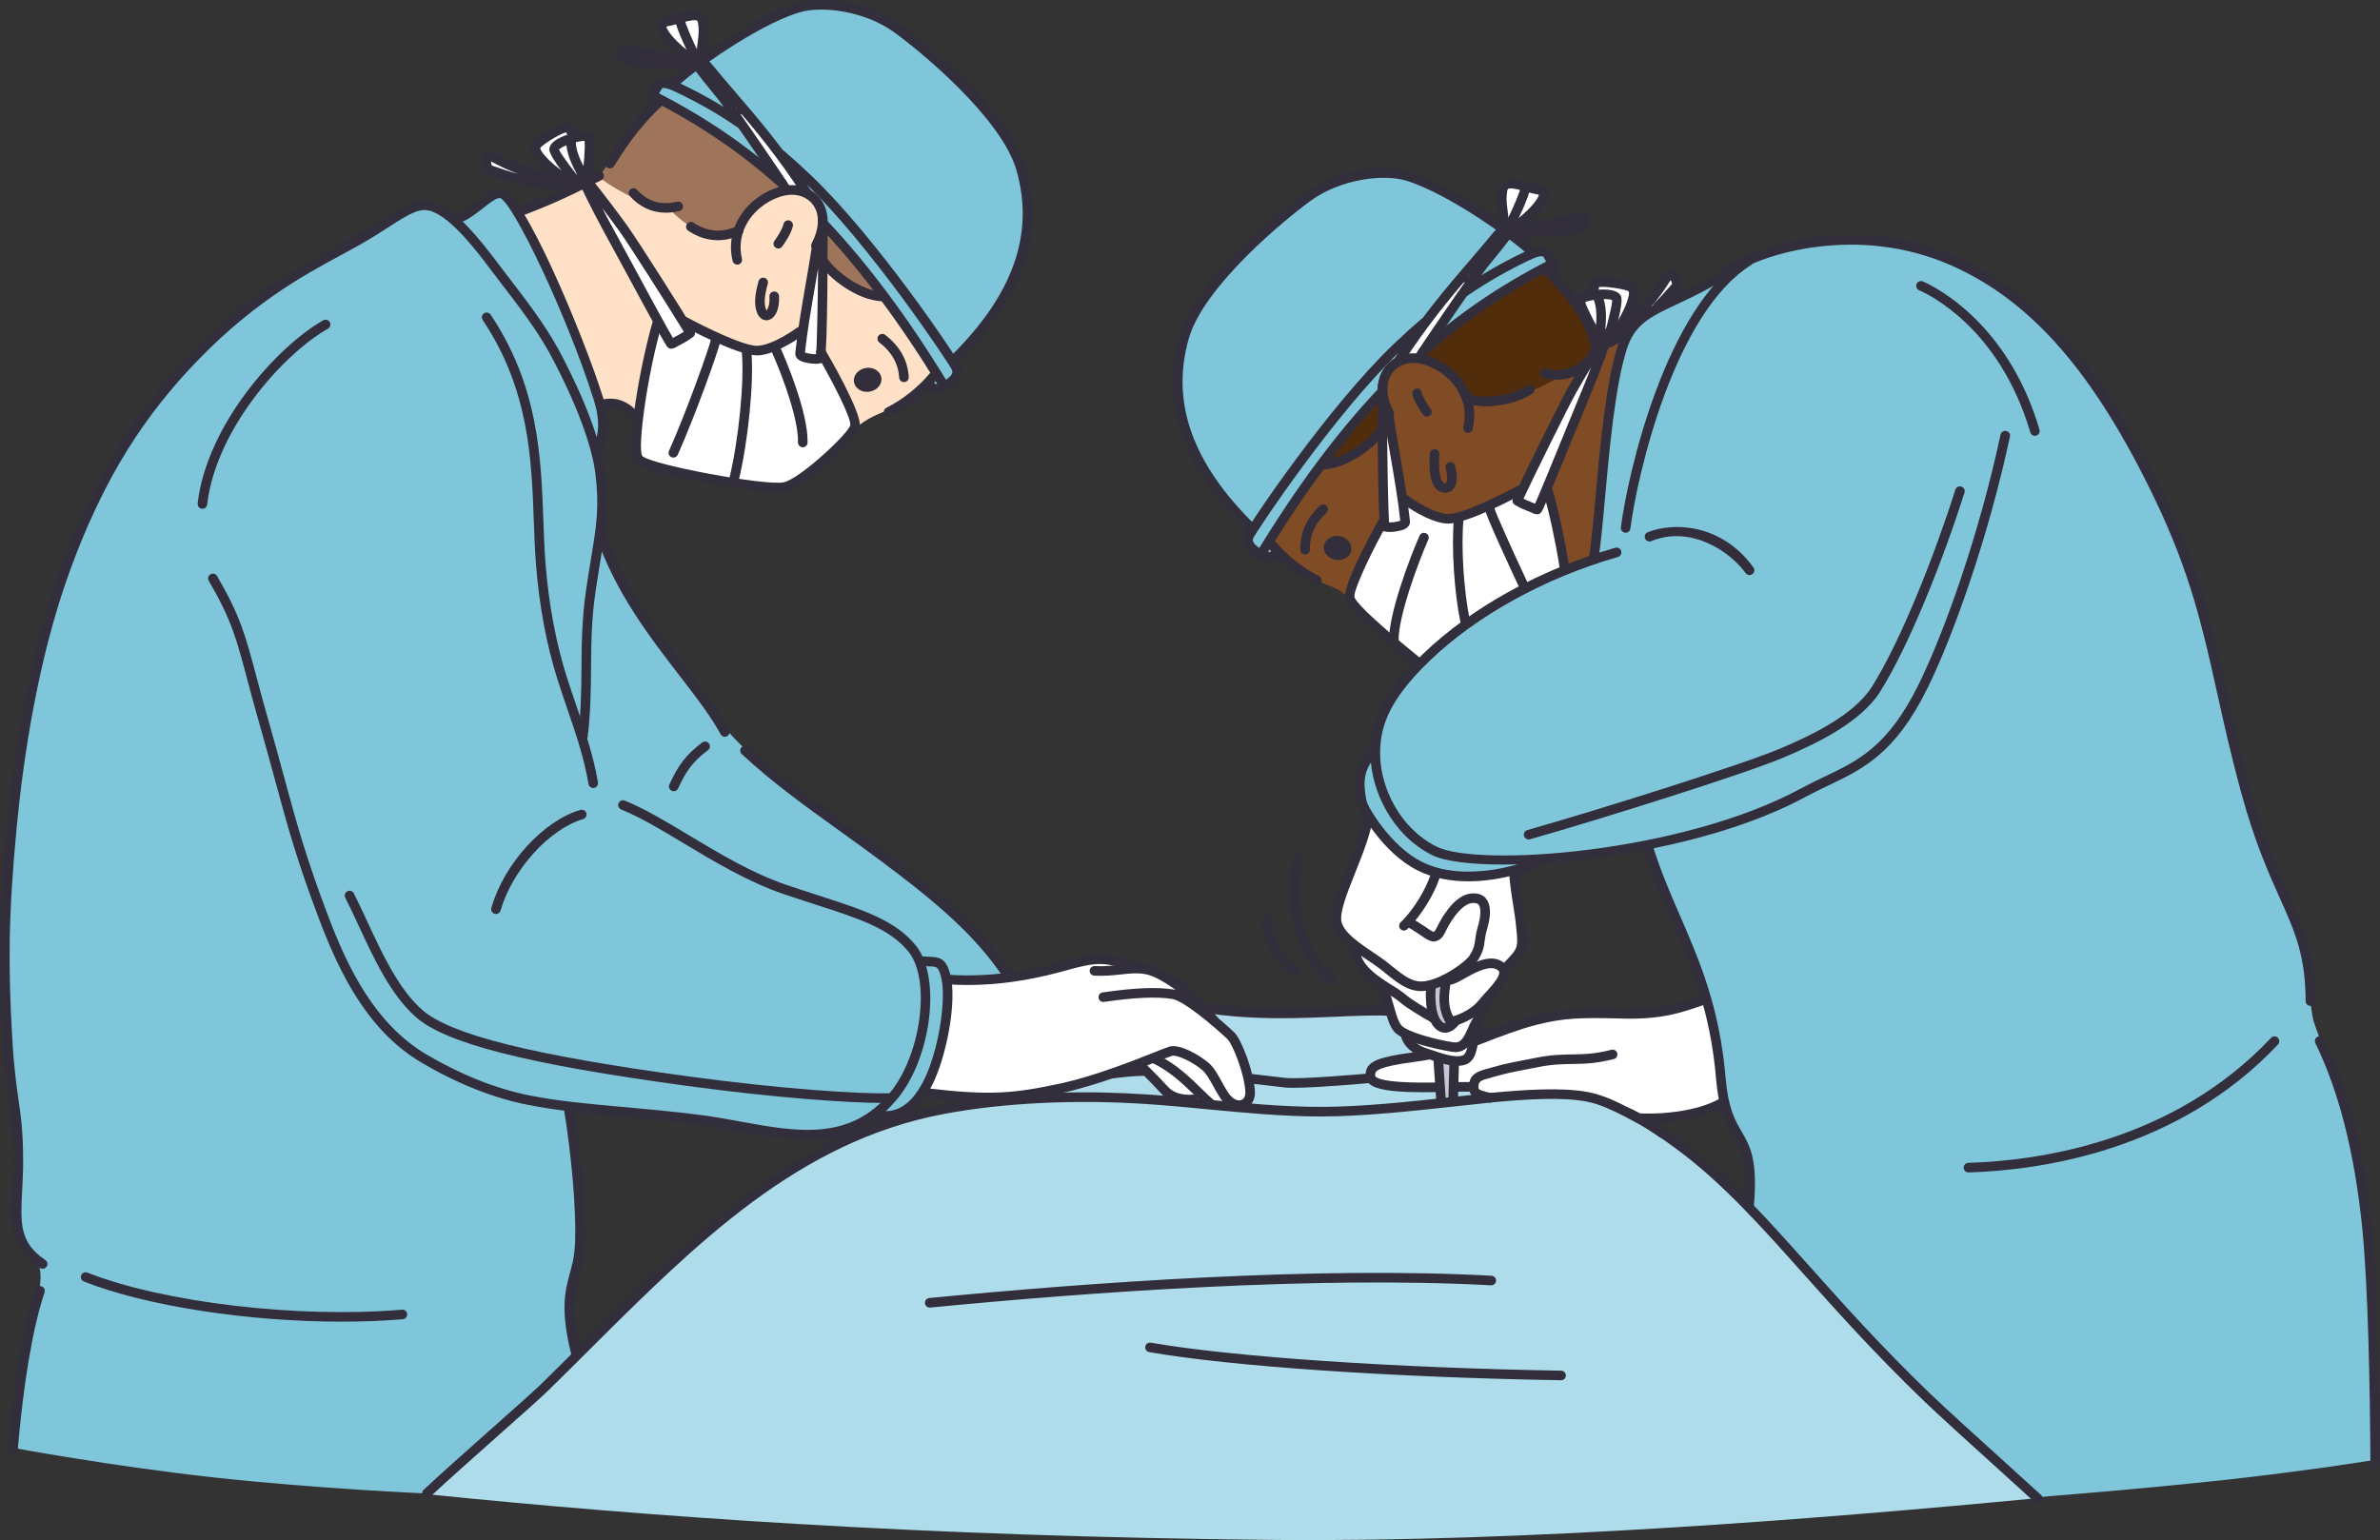
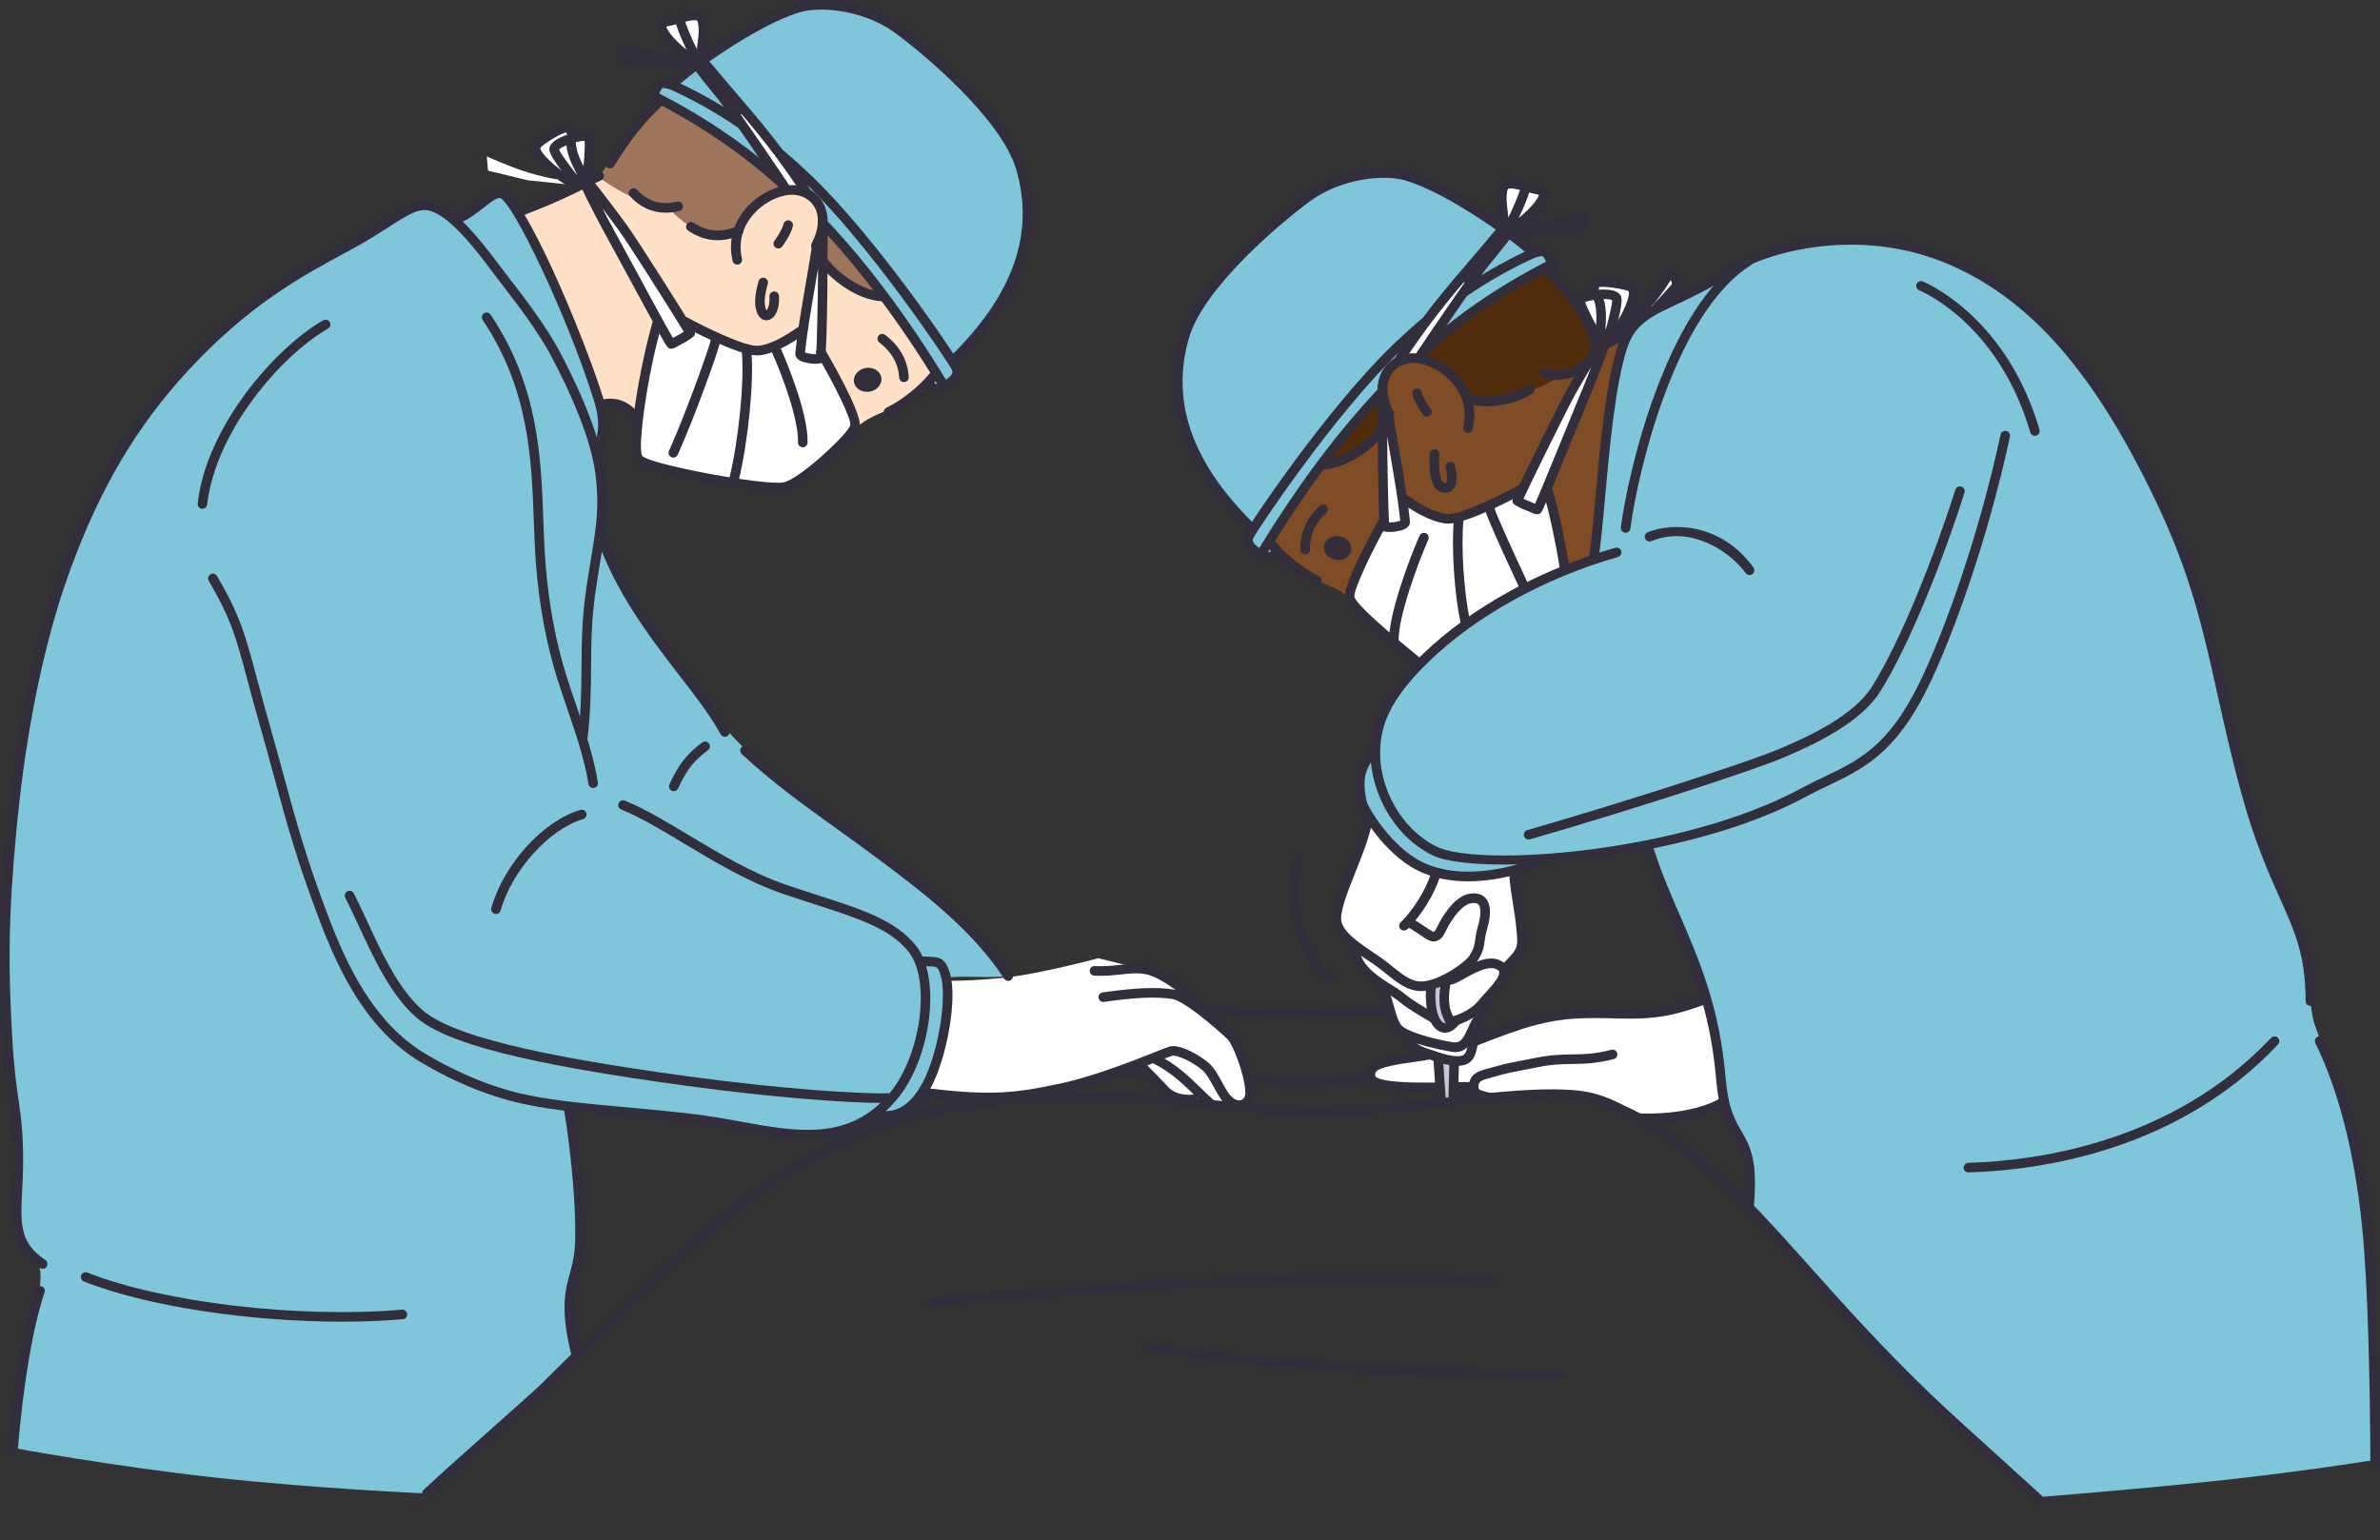
<svg xmlns="http://www.w3.org/2000/svg" id="Layer_2" width="2040.13" height="1320.46" viewBox="0 0 2040.13 1320.46">
  <rect x="0" y="0" width="2040.13" height="1320.46" fill="#333333" stroke="none" />
  <defs>
    <style>.cls-1{fill:#512d0c;}.cls-1,.cls-2,.cls-3,.cls-4,.cls-5,.cls-6,.cls-7,.cls-8,.cls-9{fill-rule:evenodd;}.cls-1,.cls-2,.cls-3,.cls-4,.cls-5,.cls-6,.cls-7,.cls-8,.cls-9,.cls-10{stroke-width:0px;}.cls-2{fill:#aedcea;}.cls-3{fill:#c3c8d2;}.cls-4{fill:#ffe1c7;}.cls-5{fill:#fff;}.cls-6{fill:#80c6db;}.cls-7{fill:#7f4c26;}.cls-8{fill:#9e755b;}.cls-9,.cls-10{fill:#332e3c;}</style>
  </defs>
  <g id="_ëÎÓÈ_1">
    <g id="_ëÎÓÈ_2">
-       <path class="cls-2" d="M1409.01,958.89s27.75,15.97,91.36,78.36c63.61,62.39,163.09,171.21,163.09,171.21l275.11-61.73-192.17,137.77c-189.8,18.19-441.46,37.85-654,35.81-301.76-2.89-538.78-20.11-726.15-39.18,0,0,16.26-15.69,73.19-67.17,59.61-53.92,125.2-131.31,206.58-189.47,45.63-32.61,86.81-54.42,153.41-69.65,34.46-7.88,232.71-90.08,232.71-90.08,0,0,31.37,3.91,70.11,4.31,38.74.41,84.87-2.68,84.87-2.68l88.77,19.59,133.14,72.91Z" />
      <path class="cls-8" d="M514.11,151.12s11.61-18.31,24.19-34.17c12.59-15.86,38.65-40.42,38.65-40.42,0,0,43.5,19.95,64.58,46.15,19.68,24.46,34.18,40.64,34.18,40.64,0,0,21.95,20.04,42.96,43.54,21.01,23.51,41.08,50.48,41.08,50.48,0,0-41.11,13.64-98.61-1.96-57.5-15.61-131.38-60.46-131.38-60.46l-15.65-43.8Z" />
      <path class="cls-1" d="M1325.86,230.95s40.36,44.5,41.58,72.26c1.22,27.76-36.7,38.78-36.7,38.78l-196.1,54.28s39.79-58.2,87.6-99.53c47.8-41.33,103.62-65.79,103.62-65.79Z" />
      <path class="cls-4" d="M444.25,182.53l69.25-30.42s13.73,10.29,28.94,17.17c15.21,6.88,31.89,10.34,31.89,10.34,0,0,11.34,13.01,25.81,18.67,14.48,5.66,32.1,3.96,32.1,3.96,0,0,3.2-12.89,13.64-23.38,11.21-11.28,30.01-20.1,39.46-16.5,23.32,8.89,21.16,30.99,16.89,45.66-2.29,7.87,3.89,17.32,3.89,17.32,0,0,15.68,13.66,28.57,20.82,12.88,7.15,22.97,7.8,22.97,7.8l44.46,67.78s-20.62,18.91-38.78,29.03c0,0-14.5,5.12-22.88,10.88s-19.89,15.22-19.89,15.22l-175.95-19.72-13.9-11.03-15.53.68s-10.37-31.23-27.42-72.52c-17.05-41.3-43.51-91.76-43.51-91.76Z" />
      <path class="cls-7" d="M1131.7,399.38s38.15-6.2,51.49-28.49c9.88-16.52-6.18-51.78,14.58-60.7,11.42-4.91,28.01-1.71,40.67,8.25,12.52,9.85,21.06,26.43,42.83,24.79,43.77-3.31,91.6-46.25,91.6-46.25l18.22-6.49s-11.8,47.31-15.52,95.39c-3.91,50.46-10.39,95.74-10.39,95.74l-25.35,7.87-182.9,25.83s-4.04-7.23-11.74-10.7c-7.24-3.27-14.58-5.62-22.8-10.62-16.95-10.32-35.14-28.23-35.14-28.23l44.45-66.38Z" />
      <path class="cls-6" d="M132.98,346.73c15.64-22.44,44.27-53.68,74.24-78.05,34.72-28.23,72.03-49.11,105.68-66.34,21.17-10.84,37.67-29.95,52.2-27.65,8.02,1.27,25.87,13.95,25.87,13.95,0,0,34.21-27.33,38.94-21.72,10.62,12.6,28.9,34.12,46.62,80.53,11.12,29.13,34.21,76.91,38.77,102.11,3.74,20.67-3.03,40.86-3.03,40.86l2.5,70.66s32.58,70.49,83.57,135.09c10.12,12.81,23.24,28.84,34.47,40.25,52.88,53.77,135.77,99.54,186.54,147.83,17.58,16.72,39.96,33.05,44.08,51.06,1.24,5.38-53.78-.97-53.43,4.73,1.7,27.84-9.46,92.6-26.73,108.8-11.02,10.34-34.09,7.13-34.09,7.13,0,0-15.48,17.23-54.89,17.23-28.54,0-70.38-10.42-109.68-15.56-50.37-6.59-95.82-8.27-95.82-8.27,0,0,8.53,80.18,8.7,104.13.3,42.74-9.2,42.32-9.93,67.45-.73,25.13,6.72,43.31,6.72,43.31l-127.3,116.28s-94.66-4-183.73-13.82c-89.07-9.82-172.54-25.47-172.54-25.47,0,0,5.5-47.42,11.08-80.44,5.58-33.02,11.23-51.65,11.23-51.65,0,0,3.12-13.21,1.05-21.38-2.58-10.21-12.91-12.13-16.93-29.67-4.5-19.63-2.56-55.8-2.1-84.41.69-42.68-8.13-77.27-9.62-124.96-2.05-65.79,3.89-146.24,14.08-214.56,15.95-107.01,61.53-212.86,113.51-287.44Z" />
      <path class="cls-6" d="M1482.51,232.59c19.84-7.44,32.38-16.5,57.07-21.26,35.45-6.84,84.58-6.42,120.24,6.72,74.54,27.46,131.87,103.85,131.87,103.85,0,0,45.73,62.19,83.57,163.34,21.71,58.03,34.75,136.77,53.42,203.27,12.77,45.5,31.2,81.3,44.83,116.58,4.97,12.86,5.71,58.79,10.24,72.18,6.43,18.98,18.36,45.46,23.53,65.23,29.36,112.32,28.73,309.15,28.73,309.15,0,0-54.82,9.05-127.31,17.03-72.49,7.98-162.86,15.01-162.86,15.01,0,0-63.89-59.06-90.92-85.4-107.17-104.43-154.52-161.94-154.52-161.94l-.82-43.58-14.03-26.85-8.92-25.32-12.61-82.24-51.43-134.16-93.27,14.77s-22,11.44-50.74,13.08c-24.51,1.4-47.54-5.94-56.56-11.42-11.55-7.01-46.58-42.79-46.44-58.61.04-4.8.61-18.02,1.66-23.37,1.26-6.43,12.01-14.12,12.01-14.12,0,0-1.72-32.27,18.48-53.47,18.94-19.86,50.64-51.07,83.18-71.51,42.33-26.58,84.39-40.14,84.39-40.14,0,0,4.05-59.56,11.12-112.73,5.35-40.19,10.87-74.85,26.46-87.99,8.61-7.26,68.89-42.1,79.63-46.12Z" />
      <path class="cls-6" d="M1127.17,165.26s24.77-16.02,61.05-17.29c36.28-1.27,124.85,68.29,124.85,68.29l11.82,1.12,4.65,7.7s-33.19,19.58-62.04,39.56c-28.85,19.97-53.35,40.35-53.35,40.35,0,0-11.9,1.73-20.41,10.73-8.52,9-13.65,25.27-13.65,25.27,0,0-26.07,29.29-49.23,60.06-23.17,30.78-43.43,63.03-43.43,63.03l7.56,10.23-9.35,3-16.45-10.32,2.4-14.22s-48.06-37.39-61.41-110.54c-4.23-23.17,2.71-57.4,18.61-82.45,34.29-54.04,98.39-94.53,98.39-94.53Z" />
      <path class="cls-6" d="M563.02,86.67l-3.38-5.83,5.93-9.81,9.52.85s18.14-14.08,46.11-32.35c18.1-11.81,37.78-28.74,67.83-33.42,76.48-11.92,152.47,82.73,152.47,82.73,0,0,32.36,33.52,38.87,81.54,3.53,26.07-10.7,66.57-20.11,83.91-10.58,19.48-42.33,55.07-42.33,55.07l2.76,12.78-12.18,10.43-13-.8,7.28-10.65s-17.44-30.52-41.37-62.26c-23.93-31.74-54.35-64.69-54.35-64.69,0,0-1.56-14.49-9.86-22.84-8.29-8.36-23.33-10.58-23.33-10.58,0,0-25.19-24.29-52.9-42.81-27.72-18.52-57.96-31.26-57.96-31.26Z" />
      <path class="cls-5" d="M563.47,277.73l-62.44-118.07-48.33-5.07-34.37-8.25-1.08-12.27s16.95,7.77,31.86,12.68c14.91,4.91,27.78,6.95,27.78,6.95l5.69-3.06-17.78-14.2-5.52-11.33,26.96-16.6,6.37,8.05,12.45-.39-2.48,30.42,8.83,20.11,77.32,109.29s29.94,18.44,51.69,22.47c21.74,4.04,46.27-14.54,46.27-14.54l13.31-61.78,5.61,1.99-.68,81.75,28.36,60.97s-37,52.55-69.3,50.64c-32.29-1.9-117.45-22.95-117.45-22.95,0,0-3.13-16.12.81-44.6,3.94-28.47,16.11-72.22,16.11-72.22Z" />
      <path class="cls-5" d="M601.02,13.28l.2,35.21,89.95,114.38-16.44.5-28.55-41.5-23.74-35.53-30.05-35.83-21.36-17.37-5.26-11.45,35.26-8.4Z" />
      <path class="cls-5" d="M1184.04,354.45l6.4,4.07,13.32,70.98s17.94,14.52,42.29,14.52c13.34,0,54.78-22.84,54.78-22.84l66.3-119.39-1.87-12.09-13.68-32.21,12-3.68,3.78-12.72,33.36,6.4s.77,10.52-5.93,23.3c-.91,1.73,15.9-9.23,15.9-9.23l20.23-25.71,6.48,5.31-10.92,18.34-52.56,39.11-46.78,121.73,13.32,69.36s-32.24,14.92-60.45,32.14c-28.2,17.22-63.2,48.21-63.2,48.21,0,0-19.09-15.05-33.04-29-13.95-13.95-27.23-29.79-27.23-29.79,0,0,3.54-13.59,10.65-29.23,7.11-15.64,17.8-33.31,17.8-33.31l-.96-94.28Z" />
      <path class="cls-5" d="M1290,192.99l-1.77-32.99,5.12-3.13,29.35,6.75-.93,9.14-26.54,26.44-78.47,106.75-16.63,1.84,89.87-114.81Z" />
      <path class="cls-5" d="M813.49,840.93s36.36.18,68.14-5.74c31.79-5.92,59.77-13.63,59.77-13.63l26.68,6.6,19.58,3.5,38.85,26.01,30.95,33.31s13.85,27.14,14.72,41.53c.87,14.38-11.23,16.02-11.23,16.02,0,0-39.7,1.3-54.47-6.72-18.18-9.88-13.61-29.21-32.87-25.73-31,5.6-63.95,21.16-93.19,23.84-62.15,5.7-89.18-3.58-89.18-3.58,0,0,11.66-21.28,16.98-44.71,5.32-23.43,5.26-50.69,5.26-50.69Z" />
      <path class="cls-5" d="M1171.86,703.73s25,33.36,56.52,43.96c31.53,10.6,69.58-1.56,69.58-1.56l6.93,64.75-13.54,18.15-16.55,29.53-12.29,26.42,6.4,6.02s18.05-12.53,65.85-19.6c27.08-4.01,53.91-1.28,81.32-3.27,20.95-1.52,46.95-11.95,46.95-11.95l9.33,46.05,5.52,42.44s-8.98,6.22-27.02,10.08c-18.04,3.86-45.15,5.36-45.15,5.36,0,0-15.38-13.44-51.15-20.58-23.13-4.62-58.98,2.91-78.45,2.08-10.64-.45-13.46-10.07-13.46-10.07,0,0-49.65,1.25-61.09,1.33-14.24.1-31.19-6.93-24.43-14.65,7.28-8.3,40.98-13.33,40.98-13.33l-21.49-23.31-11.11-35.88-19.07-16.37-6.39-18.26s-20.93-13.7-12.75-35.96c9.31-25.34,24.55-71.36,24.55-71.36Z" />
      <path class="cls-3" d="M1233.65,909.1h11.79v34.58h-11.79v-34.58Z" />
      <path class="cls-3" d="M1226.85,847.33l12.39-5.6s-.4,11,.2,20.39c.6,9.4,3.98,13.67,2.2,17.19-3.95,7.8-8.7,1.4-12.39-6.6-3.7-7.99-2.4-25.39-2.4-25.39Z" />
      <path class="cls-10" d="M508.51,675.63c-1.97,0-3.71-1.43-4.05-3.43-3.71-22.24-10.74-42.79-18.2-64.55-2.85-8.31-5.79-16.9-8.5-25.51-9.36-29.8-15.52-62.79-18.3-98.06-.98-12.41-1.44-24.91-1.92-38.14-1.92-52.64-4.09-112.31-43.8-171.58-1.26-1.89-.76-4.44,1.13-5.7,1.89-1.27,4.44-.76,5.7,1.13,41,61.21,43.22,122.12,45.18,175.85.48,13.14.93,25.56,1.9,37.79,2.73,34.65,8.77,67.03,17.95,96.24,2.68,8.51,5.6,17.05,8.43,25.31,7.23,21.12,14.71,42.96,18.53,65.86.37,2.24-1.14,4.36-3.38,4.73-.23.04-.46.06-.68.06Z" />
      <path class="cls-10" d="M692.07,976.9c-19.32,0-39.32-3.66-59.05-7.27-11.35-2.08-23.09-4.22-34.54-5.66-24.26-3.03-46.27-5-65.69-6.74-29.7-2.66-55.35-4.96-80.89-10.06-29.12-5.8-60.4-18.25-90.45-36-46.88-27.69-70.81-77.9-88.02-123.38-19.02-50.24-26.94-79.4-37.91-119.77-3.86-14.22-8.24-30.33-13.57-48.97-4.16-14.55-7.33-26.46-10.13-36.98-9.34-35.11-13.6-51.13-32.86-84.04-1.15-1.96-.49-4.48,1.47-5.62,1.96-1.15,4.48-.49,5.62,1.47,19.82,33.88,24.46,51.32,33.7,86.08,2.79,10.48,5.95,22.36,10.08,36.84,5.34,18.69,9.73,34.83,13.6,49.08,10.9,40.14,18.78,69.15,37.67,119.02,16.71,44.13,39.82,92.81,84.51,119.2,29.27,17.29,59.66,29.4,87.88,35.02,25.11,5.01,50.56,7.29,80.02,9.93,19.49,1.74,41.57,3.72,65.98,6.78,11.69,1.46,23.54,3.62,35,5.72,48.23,8.83,93.79,17.16,128.33-24.57,26.65-32.19,35.27-96.47,16.18-120.68-15.83-20.06-42.7-28.73-79.9-40.73-8.52-2.75-17.59-5.68-27.22-8.96-30.66-10.44-59.79-27.94-85.48-43.38-19.22-11.55-37.38-22.45-53.92-29.2-2.1-.86-3.11-3.25-2.25-5.35.86-2.1,3.25-3.11,5.36-2.25,17.13,6.98,35.55,18.05,55.05,29.76,26.58,15.97,54.07,32.48,83.9,42.65,9.59,3.26,18.62,6.17,27.1,8.91,38.58,12.45,66.45,21.44,83.83,43.46,21.43,27.18,12.9,95.74-16.3,131.01-22.3,26.93-48.98,34.68-77.09,34.68Z" />
      <path class="cls-10" d="M425.15,783.64c-.37,0-.75-.05-1.13-.16-2.18-.62-3.44-2.9-2.82-5.08,10.77-37.68,44.29-74.58,76.31-84,2.18-.65,4.46.61,5.1,2.78.64,2.18-.6,4.46-2.78,5.1-29.09,8.56-60.82,43.72-70.72,78.37-.51,1.81-2.16,2.98-3.95,2.98Z" />
      <path class="cls-10" d="M173.5,436.21c-.16,0-.31,0-.47-.03-2.25-.26-3.87-2.3-3.61-4.55,7.71-66.89,67.47-134.15,107.65-156.99,1.98-1.13,4.48-.43,5.6,1.54,1.12,1.97.43,4.48-1.54,5.6-38.65,21.98-96.14,86.61-103.55,150.79-.24,2.1-2.02,3.64-4.08,3.64Z" />
      <path class="cls-10" d="M36.52,1087.82c-.78,0-1.57-.22-2.27-.69-26.09-17.39-24.99-38.16-23.47-66.89.41-7.61.82-15.48.82-24.24,0-24.91-1.7-36.77-3.86-51.79-1.88-13.13-4.02-28.01-5.55-55.23-3.3-58.76-3.58-103.05,4.07-182.09,5.69-58.76,18.3-144.75,46.08-220.78,26.14-71.55,57.82-125.16,102.72-173.84,52.84-57.3,99.73-82.64,133.97-101.15,5.21-2.82,10.14-5.48,14.76-8.08,9.88-5.56,18-10.79,25.16-15.42,18.16-11.71,30.16-19.44,44.56-13.92,17.58,6.73,36.09,29.11,53.47,52.29,2.91,3.88,6.14,8.08,9.56,12.53,13.7,17.81,30.75,39.96,42.4,61.5,8.07,14.92,34.78,66.59,39.59,105.1,3.7,29.64.73,47.69-3.78,75.02-1.32,8.02-2.79,16.91-4.29,27.23-3.48,24.04-3.65,44.02-3.82,65.18-.15,18.37-.31,37.36-2.84,59.16-.26,2.26-2.31,3.87-4.55,3.61-2.26-.26-3.87-2.3-3.61-4.55,2.48-21.37,2.63-40.14,2.78-58.29.17-20.5.34-41.7,3.91-66.29,1.5-10.38,2.98-19.33,4.31-27.39,4.55-27.56,7.3-44.2,3.74-72.66-4.63-37.09-30.76-87.61-38.66-102.21-11.34-20.96-28.16-42.83-41.68-60.4-3.44-4.47-6.7-8.7-9.63-12.61-10.4-13.87-32.04-42.73-49.83-49.54-10.1-3.87-18.69,1.24-37.17,13.16-7.26,4.68-15.48,9.99-25.58,15.67-4.66,2.62-9.63,5.31-14.88,8.15-33.73,18.23-79.93,43.2-131.84,99.49-44.13,47.85-75.29,100.61-101.04,171.09-27.48,75.21-39.97,160.47-45.61,218.75-7.6,78.51-7.33,122.5-4.05,180.83,1.51,26.87,3.62,41.57,5.48,54.53,2.11,14.74,3.94,27.47,3.94,52.96,0,8.98-.44,17.31-.83,24.67-1.48,27.95-2.38,44.83,19.82,59.62,1.89,1.26,2.4,3.81,1.14,5.7-.79,1.19-2.1,1.83-3.42,1.83Z" />
      <path class="cls-10" d="M512.35,392.73c-.19,0-.38-.01-.58-.04-2.25-.32-3.81-2.4-3.49-4.64.38-2.67,1.08-5.18,1.82-7.85,2.34-8.37,4.99-17.86-1.14-37.37-22.71-72.24-69.38-169.51-80.36-173.08-3.52.04-8.43,3.91-14.11,8.4-5.75,4.54-12.27,9.7-20.31,13.01-2.11.87-4.5-.14-5.36-2.23-.87-2.1.14-4.5,2.23-5.36,6.97-2.87,13.01-7.65,18.34-11.86,6.88-5.44,12.83-10.14,19.52-10.14,19.04,0,71.66,127.23,87.88,178.8,6.87,21.84,3.6,33.52,1.22,42.05-.7,2.5-1.3,4.65-1.6,6.79-.29,2.05-2.05,3.53-4.06,3.53Z" />
      <path class="cls-10" d="M445.26,185.61c-1.65,0-3.21-1.01-3.84-2.64-.81-2.12.25-4.5,2.37-5.31,23.92-9.14,38.52-15.69,67.93-30.5,2.03-1.02,4.5-.21,5.52,1.82,1.02,2.03.2,4.5-1.82,5.52-29.7,14.96-44.47,21.59-68.7,30.84-.48.19-.98.27-1.47.27Z" />
      <path class="cls-10" d="M631.98,226.9c-1.87,0-3.55-1.28-4-3.18-3.22-13.78-.86-27.28,6.82-39.04,8.41-12.89,22.78-22.6,37.49-25.34,12.34-2.3,24.28,2,31.13,11.26,8,10.8,7.86,26.08-.39,41.91-1.05,2.01-3.53,2.79-5.54,1.75-2.01-1.05-2.79-3.53-1.75-5.54,6.74-12.94,7.14-25.05,1.08-33.22-4.97-6.71-13.78-9.8-23.03-8.07-12.58,2.35-24.88,10.69-32.11,21.76-6.42,9.84-8.39,21.14-5.7,32.68.51,2.21-.86,4.42-3.07,4.94-.31.07-.63.11-.94.11Z" />
      <path class="cls-10" d="M667.15,213.05c-.86,0-1.73-.27-2.47-.82-1.81-1.36-2.18-3.94-.82-5.75,1.8-2.4,6.7-9.66,7.76-14.37.49-2.21,2.71-3.6,4.91-3.11,2.21.5,3.61,2.69,3.11,4.91-1.63,7.29-8.44,16.49-9.21,17.51-.81,1.07-2.04,1.64-3.29,1.64Z" />
      <path class="cls-10" d="M546.68,363.53c-1.16,0-2.32-.49-3.13-1.45-6.02-7.08-13.49-14.37-25.97-11.35-2.2.54-4.42-.82-4.96-3.02-.53-2.2.82-4.43,3.02-4.96,18.44-4.48,29.07,8.01,34.17,14.01,1.47,1.73,1.26,4.32-.47,5.79-.77.66-1.72.98-2.66.98Z" />
      <path class="cls-10" d="M761.65,357.4c-1.51,0-2.97-.84-3.68-2.29-1.01-2.03-.17-4.5,1.86-5.51,13.68-6.77,27.36-17.69,37.55-29.96,1.45-1.74,4.04-1.99,5.78-.54,1.75,1.45,1.99,4.04.54,5.78-10.89,13.12-25.55,24.81-40.22,32.07-.59.29-1.21.43-1.82.43Z" />
      <path class="cls-10" d="M522.85,144.38c-.74,0-1.5-.2-2.18-.63-1.92-1.2-2.5-3.74-1.3-5.66,15.5-24.71,26.55-38.51,43.79-54.71,1.65-1.56,4.25-1.47,5.81.18,1.55,1.65,1.47,4.26-.18,5.81-16.66,15.65-27.37,29.05-42.45,53.08-.78,1.24-2.12,1.93-3.48,1.93Z" />
      <path class="cls-10" d="M615.29,205.96c-8.72,0-17.21-2.72-25.36-8.15-1.89-1.26-2.4-3.81-1.14-5.7,1.26-1.88,3.81-2.4,5.7-1.14,11.64,7.75,24.1,8.8,37.03,3.09,2.08-.91,4.5.02,5.42,2.1.92,2.08-.02,4.5-2.1,5.42-6.62,2.92-13.15,4.38-19.55,4.38Z" />
      <path class="cls-10" d="M570.73,182.35c-11.76,0-22.23-4.76-30.72-14.08-1.53-1.68-1.41-4.28.27-5.8,1.68-1.53,4.28-1.4,5.8.27,9.17,10.07,20.71,13.49,34.29,10.18,2.23-.52,4.43.82,4.97,3.02.54,2.2-.81,4.43-3.02,4.97-3.98.97-7.86,1.45-11.6,1.45Z" />
      <path class="cls-10" d="M493.38,1163.25c-1.85,0-3.54-1.26-3.99-3.14-9.18-37.86-4.97-53.42-.9-68.46,1.66-6.15,3.24-11.96,3.97-19.36,2.32-23.51-1.8-67.78-4.6-90.23-2.57-20.54-4.39-30.43-4.41-30.53-.41-2.23,1.06-4.37,3.29-4.79,2.22-.45,4.37,1.06,4.79,3.29.08.41,1.88,10.18,4.48,31.01.78,6.28,7.57,62.22,4.63,92.05-.8,8.08-2.53,14.49-4.21,20.69-3.98,14.69-7.73,28.57.95,64.38.53,2.21-.82,4.43-3.02,4.96-.33.08-.65.12-.97.12Z" />
      <path class="cls-10" d="M292.94,1133.18c-79.4,0-167.35-13.17-221.03-34.44-2.11-.84-3.14-3.22-2.31-5.34.84-2.1,3.22-3.13,5.33-2.3,64.85,25.7,180.78,39.38,269.63,31.79,2.32-.22,4.25,1.48,4.44,3.75.19,2.26-1.48,4.25-3.74,4.44-16.66,1.42-34.28,2.1-52.33,2.1Z" />
      <path class="cls-10" d="M11.12,1247.02c-.12,0-.23,0-.35-.02-2.26-.19-3.94-2.18-3.75-4.44,4.99-58.77,13.07-106.19,23.38-137.1.72-2.16,3.04-3.33,5.2-2.6,2.15.72,3.32,3.04,2.6,5.19-10.1,30.31-18.05,77.07-22.99,135.2-.18,2.14-1.98,3.76-4.09,3.76Z" />
      <path class="cls-10" d="M757.28,945.66c-30.1,0-93.12-4.42-168.01-14.59-137.17-18.63-206.74-36.25-232.64-58.93-21.6-18.9-36.1-50.22-48.9-77.85-4.06-8.77-7.9-17.06-11.78-24.58-1.04-2.01-.25-4.49,1.77-5.53,2.02-1.05,4.5-.25,5.53,1.77,3.96,7.67,7.83,16.04,11.93,24.89,12.45,26.89,26.57,57.36,46.85,75.12,24.27,21.25,94.69,38.82,228.33,56.96,78.79,10.7,144.22,15,171.64,14.47.03,0,.06,0,.08,0,2.23,0,4.06,1.79,4.11,4.03.04,2.27-1.76,4.15-4.03,4.19-1.52.03-3.15.04-4.89.04Z" />
      <path class="cls-10" d="M759.24,960.93c-2.84,0-5.78-.31-8.81-.93-2.22-.45-3.66-2.63-3.2-4.85.46-2.22,2.65-3.66,4.85-3.2,16.06,3.27,28.45-4.35,38.95-24.03,13.02-24.4,21.06-72.2,15.36-91.33-2.33-7.84-2.97-7.85-10.79-8.11-1.45-.04-3.04-.1-4.82-.21-2.26-.14-3.99-2.1-3.84-4.36.14-2.26,2.13-3.93,4.36-3.84,1.68.11,3.2.16,4.57.2,9.45.31,14.56,1.07,18.4,13.98,6.83,22.95-3.25,73.66-15.99,97.55-10.42,19.53-23.25,29.14-39.03,29.14Z" />
      <path class="cls-10" d="M649.05,304.72c-16.73,0-58.94-22.66-63.79-25.29-1.99-1.08-2.73-3.58-1.65-5.57,1.08-1.99,3.58-2.72,5.57-1.65,12.87,7,48.99,25.05,60.37,24.28,13.88-.85,33.39-15.33,33.58-15.47,1.81-1.36,4.39-.99,5.75.83,1.36,1.82.99,4.39-.83,5.75-.88.66-21.69,16.1-38,17.1-.32.02-.66.03-1.01.03Z" />
      <path class="cls-10" d="M668.34,421.9c-25.94,0-117.61-15.27-124.79-26.61-7.57-11.94,5.74-84.38,15.81-119.07.63-2.18,2.91-3.43,5.09-2.8,2.18.63,3.43,2.91,2.8,5.09-12.54,43.15-20.95,105.7-16.76,112.38,7.02,7.43,105.77,25.92,121.35,22.61,13.88-2.97,55.7-42.05,57.06-49.09.76-5.71-14.25-35.89-28.74-60.49-1.15-1.95-.5-4.47,1.45-5.63,1.95-1.15,4.47-.5,5.63,1.45,3.22,5.47,31.41,53.73,29.8,65.77-1.58,11.84-47.85,52.68-63.48,56.01-1.16.25-2.94.37-5.22.37Z" />
      <path class="cls-10" d="M575.37,298.99c-1.09,0-2.15-.37-3.1-1.33-1.72-1.72-8.91-14.65-36.59-65.86-7.82-14.47-14.92-27.6-18.82-34.63-3.35-6.04-9.5-18.02-13.74-26.45q-10.43-20.7-8.19-23.07c1.23-1.3,3.18-1.66,4.78-.89,3.35,1.6,9.2,8.34,22.36,25.73l1.14,1.51c5.49,7.24,10.08,13.35,14.61,19.69,9.93,13.88,48.54,74.93,57.35,89.75,1.12,1.89.56,4.3-1.24,5.51-.06.06-.13.11-.2.16-3.66,2.84-8.09,5.26-12.34,7.45-1.77,1.09-3.96,2.41-6.03,2.41ZM516.27,178.46c2.99,5.82,5.83,11.22,7.78,14.74,3.9,7.04,11.02,20.2,18.86,34.7,12.32,22.79,28.66,53.02,33.91,61.85,0,0,0,0,.01,0,.37-.23.66-.4.81-.47,2.91-1.5,5.9-3.1,8.53-4.83-11.33-18.63-46.05-73.41-55.03-85.95-4.48-6.26-9.02-12.32-14.47-19.5l-.4-.53Z" />
      <path class="cls-10" d="M495.97,162.15c-1.03,0-2.06-.38-2.85-1.16-.24-.23-23.11-26.67-22.26-33.37.9-7.18,12.15-11.31,18.78-13.13,9.65-2.66,15.73-2.47,18.07.53,3.9,5.02.27,34.04-1.39,40.12-.6,2.19-2.86,3.49-5.04,2.88-.45-.12-.87-.32-1.24-.57.18,1.22-.2,2.51-1.13,3.46-.81.82-1.87,1.24-2.94,1.24ZM479.2,128.36c2.06,4.74,15.37,22,19.07,26.12-.05-.49-.01-1.01.13-1.51,1.98-7.28,3.32-26.38,2.71-32.2-5.31-.14-19.64,4.3-21.9,7.59Z" />
      <path class="cls-10" d="M499.69,154.74c-1.54,0-3.01-.87-3.72-2.35-.54-1.14-1.2-2.42-1.92-3.82-3.73-7.25-9.38-18.2-8.67-29.53.14-2.26,2.13-3.94,4.36-3.85,2.26.14,3.99,2.09,3.85,4.36-.57,9.06,4.25,18.42,7.77,25.25.77,1.49,1.47,2.86,2.05,4.07.97,2.05.09,4.5-1.96,5.47-.57.27-1.17.4-1.75.4Z" />
-       <path class="cls-10" d="M486.01,163.41c-28.2,0-54.42-9.3-63.65-12.58-1.35-.48-2.33-.83-2.9-1-6.06-1.79-7.54-9.52-6.29-14.41,1.27-4.93,4.87-6.47,7.86-5.81,1.37.3,2.93,1.13,5.76,2.63,9.15,4.86,30.59,16.23,65.84,18.47,2.26.14,3.97,2.08,3.84,4.34,1.52.51,2.66,1.88,2.8,3.57.18,2.26-1.51,4.24-3.77,4.42-3.17.25-6.34.37-9.49.37ZM420.97,138.46c-.06,1.39.28,3.14.84,3.5.62.18,1.75.57,3.29,1.12,3.75,1.33,10.4,3.69,18.84,5.97-9.72-3.58-16.67-7.26-21.01-9.57-.66-.35-1.35-.72-1.97-1.03Z" />
      <path class="cls-10" d="M491.41,161.58c-.67,0-1.35-.16-1.97-.51-11.84-6.51-31.58-20.94-34.15-31.92-.79-3.38.19-5.72,1.15-7.09,3.35-4.8,18.36-13.72,24.84-15.98,9.07-3.15,11.48,3.25,13.8,9.43.8,2.12-.27,4.49-2.4,5.29-2.12.81-4.49-.27-5.29-2.4-.54-1.44-1.5-4-2.12-4.93-.25.04-.66.14-1.29.36-6.11,2.12-19.05,10.4-20.81,12.92-.66,3.14,11.59,16.87,30.22,27.11,1.99,1.09,2.71,3.59,1.62,5.58-.75,1.36-2.15,2.13-3.6,2.13Z" />
      <path class="cls-10" d="M699.17,311.9c-4.67,0-10.02-1.21-12.16-2.11-5.21-2.2-5.43-5.76-5.28-7.2,1.9-18.38,5.23-37.75,8.76-58.25,2.03-11.77,4.12-23.95,5.98-36.18.34-2.24,2.46-3.8,4.68-3.45.07,0,.14.02.2.04-.02-6.95-.1-13.09-.23-17.93-.06-2.27,1.73-4.16,4-4.22,2.27.11,4.16,1.73,4.22,4,.13,4.81.47,119.26-2.76,123.12-1.34,1.61-4.21,2.17-7.4,2.17ZM690.03,302.18c1.97.91,6.74,1.63,9.64,1.53.59-9.45,1.34-43.17,1.59-73.64-.89,5.29-1.79,10.52-2.68,15.68-3.42,19.89-6.66,38.7-8.55,56.43Z" />
      <path class="cls-10" d="M688.15,383.49h-.1c-2.27-.06-4.06-1.94-4.01-4.21.47-18.85-11.88-53.72-22.59-77.86-.92-2.08.02-4.5,2.09-5.42,2.07-.92,4.5.02,5.42,2.09,4,9.02,23.93,55.33,23.29,81.39-.06,2.24-1.88,4.01-4.11,4.01Z" />
      <path class="cls-10" d="M629.12,415.57c-.32,0-.65-.04-.98-.12-2.2-.54-3.56-2.76-3.02-4.97,8.1-33.18,13.12-84.04,10.73-108.85-.22-2.26,1.44-4.26,3.7-4.48,2.2-.19,4.26,1.44,4.48,3.7,2.46,25.54-2.65,77.69-10.93,111.58-.46,1.88-2.14,3.14-3.99,3.14Z" />
      <path class="cls-10" d="M577.21,392.33c-.56,0-1.13-.12-1.68-.36-2.07-.93-3-3.36-2.07-5.43,15.56-34.7,35.08-90.27,35.76-94.89.33-2.23,2.38-3.81,4.63-3.51,2.23.31,3.81,2.33,3.52,4.57-.8,6.19-21.53,64.02-36.41,97.19-.68,1.52-2.18,2.43-3.75,2.43Z" />
      <path class="cls-10" d="M670.61,161.51c-.97,0-1.95-.34-2.73-1.05-19.6-17.52-39.64-32.84-61.26-46.84-14.43-9.34-29.39-17.99-45.73-26.42-2.02-1.04-2.81-3.52-1.77-5.53,1.04-2.02,3.52-2.81,5.53-1.77,16.58,8.56,31.77,17.33,46.43,26.82,21.98,14.23,42.34,29.8,62.26,47.61,1.69,1.51,1.84,4.11.33,5.8-.81.91-1.93,1.37-3.06,1.37Z" />
      <path class="cls-10" d="M808.85,334.23c-1.38,0-2.74-.7-3.51-1.97-33.36-54.63-66.65-99.39-101.76-136.86-1.55-1.65-1.47-4.26.19-5.81,1.65-1.55,4.25-1.47,5.81.19,35.5,37.88,69.12,83.08,102.78,138.19,1.18,1.94.57,4.46-1.36,5.65-.67.41-1.41.6-2.14.6Z" />
      <path class="cls-10" d="M634.62,109.93c-.8,0-1.61-.23-2.32-.72-16.3-11.15-33.22-20.9-51.75-29.79-11.79-5.66-12.94-3.84-13.38-3.15-1.68,2.66-3.04,5.32-4.03,7.93.12.25.22.48.3.7.75,2.14-.38,4.49-2.53,5.23-2.1.74-4.38-.33-5.18-2.38-.56-.98-1.56-2.78-.8-4.99,1.23-3.61,3.01-7.27,5.3-10.88,5.08-8.02,14.99-4.13,23.87.13,18.91,9.08,36.19,19.03,52.83,30.42,1.87,1.28,2.35,3.84,1.07,5.71-.8,1.16-2.08,1.79-3.39,1.79ZM562.72,85.41s0,0,0,0c0,0,0,0,0,0Z" />
      <path class="cls-10" d="M802.55,337.48c-2.61,0-4.46-1.05-6.31-2.32-.78-.53-1.45-1-2.36-1.37-2.1-.87-3.08-3.28-2.21-5.37.87-2.1,3.28-3.09,5.37-2.21,1.68.7,2.88,1.52,3.84,2.18,1.63,1.11,1.79,1.23,4.47.08,5.6-2.39,9.74-5.57,10.79-8.3.39-1.03.35-1.97-.16-3.07-2.82-6.06-70.23-107.09-125.97-160.39-8.05-7.7-15.65-14.58-23.24-21.04-1.73-1.47-1.93-4.06-.46-5.79,1.46-1.73,4.06-1.94,5.79-.46,7.71,6.57,15.43,13.55,23.59,21.36,55.75,53.3,123.5,153.74,127.74,162.86,1.44,3.1,1.57,6.38.38,9.48-2.57,6.68-10.65,10.95-15.24,12.91-2.44,1.04-4.38,1.45-6.02,1.45Z" />
      <path class="cls-10" d="M817.45,312.83c-1.06,0-2.13-.41-2.93-1.23-1.59-1.62-1.57-4.22.05-5.81,53.9-52.91,72.43-105.27,56.65-160.08-12.77-44.35-82.05-101.81-105.31-118.44-25.09-17.94-61.6-22.55-81.05-16.55-38.14,11.79-94.61,53.7-104.05,63.28-1.59,1.62-4.19,1.64-5.81.04-1.62-1.59-1.64-4.19-.04-5.81,10.97-11.14,68.17-53.22,107.48-65.37,21.78-6.73,60.75-1.95,88.25,17.72.92.66,92.44,67.32,108.43,122.85,16.69,57.98-2.54,113-58.79,168.21-.8.79-1.84,1.18-2.88,1.18Z" />
      <path class="cls-10" d="M691.12,168.83c-1.35,0-2.67-.66-3.46-1.88-20.08-31.14-39.69-54.79-57.39-75.5,13.94,19.72,39.17,56.61,46.19,67.47,1.23,1.9.69,4.45-1.22,5.68-1.91,1.23-4.45.68-5.68-1.22-10.12-15.64-48.77-71.79-54.32-78.63l-3.79-4.66c-5.88-7.23-11.97-14.7-17.7-22.35l-.44-.55c-3.32-4.09-6.21-8.06-4.98-11.73.58-1.75,2-3.02,3.88-3.49,3.94-.99,7.14,2.19,9.26,4.29.29.29.54.54.74.72,5.12,4.49,9.42,9.71,13.57,14.76,1.19,1.45,2.38,2.9,3.59,4.33,3.62,4.27,7.31,8.57,11.07,12.96,19.41,22.62,41.42,48.25,64.12,83.46,1.23,1.91.68,4.45-1.23,5.68-.69.44-1.46.66-2.22.66Z" />
      <path class="cls-10" d="M635.99,98.07c-1.63,0-3.17-.98-3.82-2.58l-.55-1.37c-.84-2.11.18-4.5,2.29-5.34,2.12-.85,4.5.18,5.34,2.29l.55,1.37c.84,2.11-.18,4.5-2.29,5.34-.5.2-1.02.3-1.52.3Z" />
      <path class="cls-10" d="M594.84,56.65c-.81,0-1.62-.24-2.34-.73-18.07-12.53-30.18-26.38-29.45-33.68.67-6.73,6.92-7.75,9.93-8.25,1.73-.29,3.96-.94,6.33-1.64,8.43-2.48,18.93-5.56,24.2-.29,4.23,4.23,3.77,14.82,3.38,19.18-.2,2.22-.5,4.58-.8,6.98-.54,4.27-1.1,8.69-1.1,12.4,0,2.27-1.84,4.11-4.11,4.11-.82,0-1.58-.24-2.22-.65-.11.28-.26.55-.43.8-.8,1.15-2.08,1.77-3.38,1.77ZM595.41,17.29c-3.77,0-10.75,2.05-13.79,2.94-2.72.8-5.07,1.49-6.95,1.8-1.3.21-3.06.5-3.45.86.2,2.32,6.61,12.77,25.58,26,.13-3.76.64-7.79,1.14-11.71.29-2.3.58-4.56.77-6.69.53-5.87-.11-11.53-1.03-12.65-.4-.4-1.2-.56-2.26-.56Z" />
      <path class="cls-10" d="M595.67,52.27c-1.51,0-2.96-.83-3.68-2.27-.54-1.09-13.32-26.74-13.32-33.65,0-2.27,1.84-4.11,4.11-4.11s4.11,1.84,4.11,4.1c.07,2.99,6.75,18.57,12.45,29.98,1.01,2.03.19,4.5-1.84,5.51-.59.29-1.22.43-1.83.43ZM586.89,16.34h.05-.05Z" />
      <path class="cls-10" d="M574.78,58.86c-20.49,0-35.98-1.38-41.9-3.91-3.98-1.71-5.35-8.54-4.32-12.32.91-3.37,3.65-5.28,7-4.86,1.22.15,3.03.62,5.76,1.32,8.76,2.25,26.99,6.93,52.87,7.98,1.84.08,3.35,1.35,3.8,3.05.26-.01.52-.02.78-.03,2.36-.18,4.19,1.66,4.29,3.92.1,2.27-1.65,4.19-3.92,4.29-8.64.39-16.84.57-24.36.57ZM536.88,47.68c2.32.76,6.91,1.55,13.83,2.12-4.75-1.04-8.58-2.02-11.43-2.75-1.01-.26-1.96-.5-2.75-.7.08.48.2.96.35,1.33Z" />
      <path class="cls-10" d="M756.02,258.3c-.08,0-.15,0-.23,0-22.08-1.21-44.94-19.79-53.44-31.98-1.3-1.86-.84-4.42,1.02-5.72,1.86-1.3,4.43-.84,5.72,1.02,7.87,11.29,28.63,27.46,47.15,28.47,2.26.12,4,2.06,3.88,4.33-.12,2.19-1.93,3.88-4.1,3.88Z" />
      <path class="cls-9" d="M742.04,315.52c6.48-1.1,12.5,2.54,13.45,8.14.95,5.6-3.53,11.02-10,12.12-6.48,1.1-12.5-2.54-13.45-8.13-.95-5.6,3.52-11.03,10-12.13Z" />
      <path class="cls-10" d="M774.89,327.62c-2.15,0-3.95-1.67-4.09-3.84-.77-11.97-6.49-22.11-17.01-30.12-1.8-1.38-2.15-3.95-.78-5.76,1.38-1.8,3.95-2.15,5.76-.78,12.48,9.52,19.29,21.68,20.22,36.13.15,2.26-1.57,4.22-3.83,4.36-.09,0-.18,0-.27,0Z" />
      <path class="cls-10" d="M621.36,631.73c-1.46,0-2.87-.78-3.62-2.16-8.34-15.42-21.33-32.26-35.09-50.09-25.72-33.33-54.87-71.1-71.68-119.7-.74-2.15.39-4.48,2.54-5.23,2.15-.74,4.48.39,5.23,2.54,16.37,47.32,45.08,84.53,70.42,117.36,13.97,18.1,27.16,35.2,35.81,51.2,1.08,2,.34,4.49-1.66,5.57-.62.34-1.29.5-1.95.5Z" />
      <path class="cls-10" d="M577.53,678.39c-.58,0-1.17-.12-1.73-.38-2.06-.96-2.95-3.4-1.99-5.46,7.19-15.46,13.23-24.79,28.13-35.96,1.82-1.36,4.39-.99,5.75.82,1.36,1.82.99,4.39-.82,5.75-13.58,10.18-18.87,18.36-25.6,32.85-.7,1.5-2.18,2.38-3.73,2.38Z" />
      <path class="cls-10" d="M864.22,841.03c-1.34,0-2.66-.66-3.45-1.87-25.77-39.64-65.28-70.84-106.92-101.95-11.83-8.83-23.55-17.25-34.89-25.39-29.25-21.01-56.88-40.86-83.16-65.31-1.66-1.55-1.75-4.15-.21-5.81,1.55-1.66,4.15-1.75,5.81-.21,25.9,24.1,53.32,43.8,82.36,64.66,11.37,8.16,23.12,16.61,35.01,25.49,42.26,31.57,82.39,63.28,108.89,104.05,1.24,1.9.7,4.44-1.2,5.68-.69.45-1.47.66-2.24.66Z" />
      <path class="cls-10" d="M1057.19,952.24c-.92,0-1.85-.31-2.61-.94-6.62-5.47-10.84-13.19-14.56-20.01-3.06-5.6-5.95-10.89-9.58-13.95-8.81-7.45-22.19-13.22-25.75-12.1-2.09.66-6.62,2.46-12.36,4.73-18.11,7.19-51.82,20.58-81.66,27.04-40.63,8.8-63.3,10.62-117.45,4.14-2.25-.27-3.86-2.31-3.59-4.57.27-2.25,2.31-3.9,4.57-3.59,53.39,6.39,74.47,4.71,114.74-4.01,29.18-6.32,62.48-19.54,80.37-26.65,6.12-2.43,10.55-4.19,12.92-4.94,8.92-2.85,26.24,7.5,33.53,13.66,4.79,4.06,8.04,10,11.48,16.29,3.54,6.47,7.19,13.16,12.59,17.61,1.75,1.45,2,4.04.55,5.79-.82.99-1.99,1.49-3.17,1.49Z" />
      <path class="cls-10" d="M1037.52,950.24c-.93,0-1.86-.31-2.63-.95-3.23-2.69-6.73-6.13-10.44-9.76-9.36-9.18-21.02-20.6-36.1-27.89-2.04-.99-2.9-3.45-1.91-5.49.99-2.04,3.44-2.89,5.49-1.91,16.29,7.88,28.48,19.82,38.28,29.42,3.74,3.66,6.97,6.83,9.94,9.31,1.74,1.45,1.98,4.04.53,5.79-.81.98-1.98,1.48-3.16,1.48Z" />
      <path class="cls-10" d="M1062.14,951.69c-4.49,0-9.13-2.21-13.09-6.38-1.56-1.65-1.5-4.25.15-5.81,1.65-1.57,4.24-1.49,5.81.15,3.08,3.25,6.51,4.52,9.13,3.43,2.21-.92,3.46-3.37,3.36-6.54-.49-15.37-11.03-41.6-15.28-45.58-13.91-13.03-37.98-32.95-47.28-34.44-13.44-2.15-32.06-1.36-58.6,2.51-2.26.35-4.33-1.23-4.66-3.47-.33-2.25,1.23-4.33,3.47-4.66,27.39-3.99,46.8-4.78,61.09-2.49,14.74,2.36,47.87,33.07,51.6,36.56,6.46,6.05,17.35,35.14,17.87,51.31.22,6.62-3,12.13-8.39,14.39-1.67.7-3.41,1.04-5.17,1.04Z" />
      <path class="cls-10" d="M1040.74,879.26c-1.15,0-2.3-.49-3.12-1.44-11.07-12.92-22.74-23.74-27.48-27.31-11.09-8.31-20.77-13.66-27.23-15.06-7.26-1.58-14.11-.84-22.03.01-6.6.71-14.08,1.52-22.92,1.05-2.26-.12-4.01-2.05-3.89-4.31.12-2.27,2.08-4.01,4.32-3.89,8.2.41,15.02-.31,21.62-1.02,8.27-.88,16.1-1.73,24.64.13,9.74,2.1,21.92,10.14,30.42,16.51,5.9,4.42,17.99,15.92,28.8,28.53,1.48,1.73,1.27,4.32-.45,5.8-.78.66-1.73.99-2.67.99Z" />
-       <path class="cls-10" d="M829.38,844.51c-5.22,0-10.57-.16-16.03-.49-2.26-.14-3.99-2.09-3.85-4.35.14-2.27,2.08-3.99,4.35-3.85,41.31,2.51,75.97-5.58,98.45-11.89,27.98-7.86,37.52-7.58,60.04,1.73,2.1.87,3.09,3.27,2.22,5.37-.87,2.1-3.27,3.09-5.37,2.23-20.75-8.6-28.42-8.8-54.68-1.42-20.09,5.64-49.7,12.66-85.14,12.67Z" />
+       <path class="cls-10" d="M829.38,844.51Z" />
      <path class="cls-10" d="M365.97,1284.45c-1.09,0-2.18-.43-2.98-1.29-1.56-1.65-1.49-4.25.16-5.81,12.92-12.22,37.33-33.9,58.87-53.02,18.77-16.66,36.49-32.41,42.05-37.85,11.76-11.52,23.36-23.08,34.88-34.57,93.46-93.14,181.73-181.11,308.9-204.95,65.96-12.37,131.89-11.48,175.58-8.58,17.65,1.18,35.52,2.89,52.81,4.54,31.38,3,63.84,6.1,95.93,6.1,35.54,0,76.09-4.43,119.01-9.11,8.67-.95,17.39-1.9,26.12-2.82,2.29-.2,4.28,1.4,4.52,3.66.24,2.26-1.4,4.28-3.66,4.52-8.73.92-17.44,1.87-26.09,2.81-43.15,4.71-83.91,9.17-119.91,9.17-32.49,0-65.14-3.12-96.71-6.14-17.23-1.64-35.04-3.35-52.58-4.52-61.09-4.08-122.72-1.06-173.52,8.46-124.67,23.37-212.08,110.47-304.61,202.69-11.54,11.5-23.16,23.08-34.93,34.61-5.7,5.59-22.68,20.67-42.34,38.12-21.49,19.09-45.85,40.72-58.68,52.85-.79.75-1.81,1.12-2.82,1.12Z" />
      <path class="cls-10" d="M1746.88,1288.98c-1,0-2-.36-2.79-1.09-6.21-5.73-17.23-15.7-29.78-27.05-23.11-20.9-51.86-46.92-64.82-59.38-42.43-40.8-75.18-77.48-104.08-109.84-37.09-41.53-69.13-77.4-107.92-106.19-15.36-11.39-29.07-20.15-41.94-26.78-2.01-1.04-2.8-3.52-1.77-5.54,1.04-2.01,3.5-2.81,5.54-1.77,13.26,6.84,27.35,15.84,43.06,27.49,39.47,29.28,71.76,65.44,109.15,107.31,28.8,32.25,61.45,68.8,103.65,109.39,12.87,12.37,41.57,38.34,64.64,59.21,12.58,11.38,23.62,21.37,29.84,27.11,1.67,1.54,1.77,4.14.23,5.8-.81.88-1.91,1.32-3.02,1.32Z" />
      <path class="cls-10" d="M796.96,1121.1c-2.09,0-3.88-1.59-4.09-3.71-.22-2.26,1.44-4.27,3.69-4.48,136.74-13.26,331.35-27.36,481.98-19.1,2.27.12,4,2.06,3.88,4.32-.13,2.26-2.12,3.98-4.32,3.88-150.12-8.2-344.29,5.84-480.74,19.08-.14.01-.27.02-.4.02Z" />
      <path class="cls-10" d="M1338.16,1183.39s-.04,0-.07,0c-144.14-2.39-282.7-11.85-353.02-24.11-2.23-.39-3.73-2.52-3.34-4.75.39-2.24,2.49-3.73,4.75-3.34,69.93,12.19,207.99,21.61,351.74,24,2.27.04,4.08,1.9,4.04,4.17-.04,2.25-1.87,4.04-4.11,4.04Z" />
      <path class="cls-10" d="M1019.15,946.9c-5.78,0-16.44-1.24-23.92-9.44-8.97-9.83-20.83-21.33-20.95-21.45-1.63-1.58-1.67-4.18-.09-5.81,1.58-1.63,4.18-1.67,5.81-.09.12.12,12.16,11.79,21.31,21.81,7.55,8.28,20.66,6.62,20.79,6.61,2.26-.34,4.31,1.27,4.62,3.51.31,2.24-1.25,4.31-3.5,4.63-.2.03-1.74.23-4.07.23Z" />
      <path class="cls-10" d="M1203.46,797.84c-1.09,0-2.18-.43-2.99-1.29-1.56-1.65-1.48-4.25.17-5.81,11.18-10.57,21.89-29.1,25.4-40.21.68-2.16,2.98-3.36,5.16-2.68,2.16.69,3.36,2.99,2.68,5.16-3.9,12.34-15.29,32.07-27.6,43.7-.79.75-1.81,1.12-2.82,1.12Z" />
      <path class="cls-10" d="M1218.27,849.74c-11.64,0-20.47-7.11-29.75-14.6-3.5-2.82-7.12-5.74-11.02-8.39l-3.9-2.63c-14.88-10.03-27.72-18.69-31.41-30.83-3.16-10.42,3.88-28.07,12.03-48.5,6.25-15.67,12.71-31.87,14.49-44.89.31-2.25,2.31-3.83,4.63-3.51,2.25.31,3.82,2.38,3.51,4.63-1.91,14.02-8.56,30.69-15,46.82-6.95,17.4-14.12,35.4-11.8,43.07,2.84,9.35,15.13,17.63,28.14,26.4l3.92,2.65c4.18,2.84,7.94,5.86,11.56,8.79,9.79,7.89,17.55,14.14,27.92,12.51,15.45-2.38,34.71-16.66,38.09-21.98,3.8-5.97,4.16-8.67,4.76-13.15.4-2.99.9-6.71,2.48-12.13,2.38-8.14,2.72-14.81.91-17.86-.54-.92-1.25-1.43-2.3-1.66-2.39-.52-9.66-2.14-20.56,13.97-2.68,3.97-4.23,7.04-5.46,9.51-2.11,4.21-3.78,7.54-8.64,9.03-3.9,1.2-8.13-1.7-13.98-5.7-3.45-2.35-7.36-5.03-10.99-6.63-2.07-.92-3.01-3.34-2.1-5.42.92-2.08,3.34-3,5.42-2.1,4.32,1.91,8.56,4.81,12.3,7.36,2.52,1.73,5.92,4.05,7.35,4.48,1.02-.42,1.54-1.24,3.29-4.71,1.27-2.54,3.02-6.02,6-10.44,9.44-13.95,18.98-19.63,29.14-17.39,3.27.72,5.89,2.63,7.6,5.5,3.12,5.27,3.09,13.46-.09,24.35-1.41,4.83-1.84,8.06-2.22,10.91-.67,5.02-1.2,8.97-5.96,16.47-4.69,7.38-25.91,22.94-43.78,25.69-1.57.25-3.1.36-4.58.36Z" />
      <path class="cls-10" d="M1228.38,876.81c-.67,0-1.35-.16-1.98-.51-9-4.97-20.97-12.69-23.29-14.53l-1.76-1.41c-2.44-1.97-4.75-3.82-7.23-5.42-1.24-.8-2.6-1.64-4.04-2.54-13.57-8.44-34.08-21.2-32.12-40.13.23-2.26,2.3-3.87,4.51-3.66,2.26.24,3.9,2.25,3.66,4.51-1.43,13.82,16.45,24.95,28.29,32.31,1.48.92,2.88,1.79,4.15,2.61,2.85,1.83,5.43,3.92,7.93,5.93l1.73,1.38c1.78,1.42,13.33,8.9,22.14,13.77,1.99,1.1,2.71,3.6,1.61,5.58-.75,1.36-2.15,2.13-3.6,2.13Z" />
      <path class="cls-10" d="M1244.39,879.96c-1.9,0-3.61-1.33-4.02-3.27-.46-2.22.96-4.4,3.18-4.86,8.68-1.82,18.85-7.72,23.68-13.72,1.7-2.12,3.79-4.43,5.98-6.83,4.97-5.47,12.5-13.72,11.89-17.77-.05-.33-.18-1.2-1.93-2.24-4.22-2.51-11.08-1.15-21.6,4.31-1.69.87-3.4,1.85-5.1,2.81-7.41,4.19-14.4,8.17-20.11,5.24-2.02-1.03-2.82-3.51-1.78-5.53,1.03-2.02,3.51-2.83,5.53-1.78,1.76.88,8.63-2.99,12.31-5.08,1.79-1.01,3.59-2.03,5.37-2.96,9.07-4.7,20.62-9.42,29.59-4.08,4.21,2.51,5.51,5.79,5.85,8.09,1.18,7.91-6.51,16.35-13.94,24.52-2.06,2.26-4.05,4.44-5.66,6.44-6.07,7.55-17.74,14.39-28.4,16.62-.29.06-.57.09-.85.09Z" />
      <path class="cls-10" d="M1289.96,835.37c-.78,0-1.57-.22-2.27-.69-1.89-1.26-2.4-3.81-1.14-5.7,1.68-2.51,3.87-4.82,6-7.05,2.89-3.03,5.88-6.17,7.02-9.36,1.49-4.17.98-8.94.44-13.99-.15-1.38-.29-2.75-.4-4.09-.37-4.87-1.44-11.61-2.56-18.75-1.63-10.32-3.31-20.98-3.31-28.36,0-2.27,1.84-4.11,4.11-4.11s4.11,1.84,4.11,4.11c0,6.74,1.63,17.08,3.21,27.08,1.15,7.3,2.24,14.2,2.63,19.4.1,1.26.24,2.55.37,3.85.58,5.47,1.25,11.68-.87,17.62-1.73,4.83-5.33,8.61-8.81,12.27-1.97,2.06-3.82,4.02-5.1,5.93-.79,1.19-2.1,1.83-3.42,1.83Z" />
      <path class="cls-10" d="M1247.55,902.03c-.94,0-1.93-.08-2.98-.24-.4-.06-40.59-6.45-49.8-17.66-3.73-4.54-5.81-11.92-8.01-19.74-1.96-6.95-3.98-14.14-7.07-18.77-1.26-1.89-.75-4.44,1.14-5.7,1.89-1.26,4.44-.75,5.7,1.14,3.81,5.71,6.01,13.53,8.14,21.1,1.88,6.66,3.81,13.54,6.45,16.75,4.81,5.86,29.48,12.44,44.69,14.76,6.05.91,8.59-3.19,12.51-12.14.95-2.18,1.94-4.44,3.07-6.43,1.03-1.81,2.02-3.48,2.96-5.07,3.28-5.53,5.86-9.9,7.65-16.26.61-2.18,2.87-3.48,5.06-2.84,2.18.61,3.46,2.88,2.84,5.06-2.08,7.4-5.05,12.42-8.49,18.23-.91,1.55-1.88,3.17-2.88,4.94-.92,1.62-1.78,3.59-2.7,5.68-3.22,7.35-7.53,17.2-18.3,17.2Z" />
      <path class="cls-10" d="M1249.31,913.83c-8.14,0-17.57-3.28-23.87-5.46-1.56-.54-2.89-1.01-3.9-1.31-11.05-3.29-18.6-10.13-20.72-18.8-.54-2.2.81-4.43,3.01-4.97,2.17-.54,4.43.81,4.97,3.01,1.41,5.75,6.91,10.44,15.09,12.87,1.09.33,2.55.82,4.24,1.41,6.89,2.39,19.72,6.81,25.82,4.28,3.83-1.6,4.83-11.25,5.7-19.76.21-2.08.43-4.19.69-6.29.27-2.25,2.3-3.84,4.58-3.58,2.25.28,3.86,2.33,3.58,4.58-.25,2.05-.46,4.11-.67,6.13-1.21,11.83-2.36,23.01-10.7,26.5-2.32.97-4.99,1.37-7.81,1.37Z" />
      <path class="cls-10" d="M1244.36,881.55c-1.33,0-2.63-.64-3.42-1.83-7.81-11.72-8.04-22.81-5.98-35.86.35-2.24,2.46-3.78,4.7-3.41,2.24.35,3.77,2.46,3.41,4.7-1.85,11.76-1.68,20.44,4.71,30.02,1.26,1.89.75,4.44-1.14,5.7-.7.47-1.49.69-2.27.69Z" />
      <path class="cls-10" d="M1238.64,885.43c-.63,0-1.23-.06-1.78-.15-5.35-.89-9.71-5.69-12.28-13.52-2.59-7.9-2.8-21.43-1.81-26.93.41-2.23,2.55-3.72,4.77-3.31,2.23.41,3.72,2.54,3.31,4.77-.84,4.62-.56,16.54,1.53,22.91,1.79,5.47,4.19,7.7,5.83,7.98,1.73.31,3.98-1.31,6.29-4.35,1.36-1.81,3.95-2.18,5.76-.8,1.81,1.37,2.17,3.95.8,5.76-4.61,6.09-9.06,7.65-12.42,7.65Z" />
      <path class="cls-10" d="M1235.13,945.96c-2.14,0-3.95-1.66-4.1-3.83l-2.27-33.63c-.15-2.26,1.56-4.22,3.82-4.38,2.24-.1,4.23,1.56,4.38,3.82l2.27,33.63c.15,2.26-1.56,4.22-3.83,4.38-.09,0-.19,0-.28,0Z" />
      <path class="cls-10" d="M1245.7,945.72s-.07,0-.11,0c-2.26-.06-4.06-1.95-3.99-4.22l.83-31.09c.06-2.23,1.89-4,4.11-4,.04,0,.07,0,.11,0,2.26.06,4.06,1.95,3.99,4.22l-.83,31.09c-.06,2.23-1.89,4-4.11,4Z" />
      <path class="cls-10" d="M1980.48,862.42c-2.27,0-4.11-1.84-4.11-4.11,0-38.99-9.29-59.72-22.15-88.41-9.56-21.32-21.45-47.85-32.85-89.48-8.92-32.59-15.01-60.01-20.89-86.53-12.1-54.53-22.54-101.62-52.96-165.16-51.92-108.44-105.72-170.42-174.44-200.96-79.74-35.44-160.86-10.56-187.66,7.05-18.93,12.44-35.04,20.01-47.99,26.09-22.42,10.53-35.94,16.89-42.77,37.84-10.11,31.05-15.23,87.92-18.97,129.45-1.96,21.76-3.65,40.55-5.58,50.71-.42,2.23-2.57,3.71-4.8,3.27-2.23-.42-3.69-2.57-3.27-4.8,1.85-9.77,3.53-28.38,5.47-49.92,3.99-44.25,8.94-99.32,19.34-131.26,7.92-24.33,23.5-31.65,47.08-42.73,12.71-5.97,28.53-13.41,46.97-25.52,28.01-18.41,112.66-44.51,195.5-7.69,70.64,31.39,125.69,94.59,178.51,204.92,30.83,64.39,41.37,111.91,53.58,166.93,5.86,26.42,11.92,53.74,20.79,86.14,11.23,41.01,22.98,67.23,32.42,88.29,13.28,29.62,22.87,51.03,22.87,91.77,0,2.27-1.84,4.11-4.11,4.11Z" />
      <path class="cls-10" d="M1393.48,456.74c-.17,0-.35-.01-.53-.03-2.25-.29-3.84-2.35-3.55-4.6,6-46.45,38.58-188.75,107.27-231.83,1.92-1.21,4.46-.62,5.67,1.3,1.2,1.92.62,4.46-1.3,5.66-66.01,41.4-97.62,180.47-103.49,225.93-.27,2.07-2.03,3.58-4.07,3.58Z" />
      <path class="cls-10" d="M2036.02,1257.55c-2.26,0-4.1-1.82-4.11-4.09-.37-63.96-1.91-150.94-7.16-202.04-6.49-63.2-19.96-116.05-40.03-157.06-1-2.04-.15-4.5,1.89-5.5,2.03-1,4.5-.16,5.5,1.89,20.5,41.89,34.23,95.66,40.83,159.83,5.28,51.43,6.83,138.69,7.21,202.83.01,2.27-1.82,4.12-4.09,4.13h-.02Z" />
      <path class="cls-10" d="M1687.33,1005.24c-2.21,0-4.03-1.76-4.1-3.99-.07-2.27,1.71-4.16,3.98-4.23,60.97-1.85,175.75-18.22,259.49-107.13,1.55-1.65,4.16-1.73,5.81-.17,1.65,1.56,1.73,4.15.17,5.81-85.78,91.06-202.99,107.82-265.22,109.7-.04,0-.09,0-.13,0Z" />
      <path class="cls-10" d="M1499.7,493.04c-1.27,0-2.53-.59-3.33-1.7-13.03-18.01-46.49-41.36-80.87-27.39-2.1.86-4.49-.15-5.35-2.26-.85-2.1.16-4.5,2.26-5.35,21.37-8.69,63.13-7.82,90.62,30.19,1.33,1.84.92,4.41-.92,5.74-.73.53-1.57.78-2.4.78Z" />
      <path class="cls-10" d="M1288.79,741.24c-28.6,0-50.67-2.8-61.22-8.1-35.06-17.61-51.9-55.93-52.7-84.09-.75-26.4,6.62-51.57,45.09-88.55,41.2-39.62,101.21-72.73,164.64-90.85,2.18-.64,4.46.64,5.08,2.82.62,2.18-.64,4.46-2.82,5.08-62.18,17.76-120.94,50.16-161.2,88.87-36.29,34.89-43.26,58.17-42.57,82.4.74,25.79,16.13,60.88,48.18,76.98,35.76,17.96,210.22,5.62,312.51-49.79,6.93-3.76,13.65-6.97,20.15-10.07,29.34-14.03,54.68-26.14,80.92-79.53,21.34-43.41,51.27-126.34,70.02-213.77.48-2.22,2.67-3.62,4.88-3.15,2.22.47,3.63,2.66,3.16,4.88-18.9,88.1-49.12,171.8-70.68,215.67-27.5,55.94-55.31,69.24-84.75,83.32-6.41,3.06-13.03,6.23-19.78,9.88-74.51,40.36-187.2,58.01-258.9,58.01Z" />
      <path class="cls-10" d="M1258.64,755.63c-14.64,0-29.91-2.51-43.8-9.5-29.44-14.84-50.05-50.92-51.45-57.68-4.69-22.88-.48-33.18,10.13-46.37,1.42-1.77,4-2.05,5.77-.63,1.77,1.42,2.05,4.01.63,5.77-9.33,11.6-12.57,19.67-8.48,39.57,1.06,5.13,20.62,38.65,47.1,52,36.11,18.21,86.38,2.86,100.6-4.8,2-1.07,4.49-.32,5.57,1.67,1.07,2,.33,4.49-1.67,5.57-7.58,4.07-34.69,14.4-64.4,14.4Z" />
      <path class="cls-10" d="M1499.27,1038.63c-.12,0-.25,0-.37-.02-2.26-.2-3.93-2.19-3.73-4.45,3.37-37.96-2.52-48.08-9.33-59.8-5.84-10.04-12.45-21.42-14.84-49.61-5.05-59.38-22-98.51-38.4-136.34-8.22-18.96-16.72-38.57-23.48-60.28-.67-2.17.53-4.47,2.7-5.14,2.18-.67,4.47.53,5.14,2.7,6.62,21.29,14.66,39.82,23.17,59.45,16.66,38.44,33.89,78.18,39.05,138.91,2.24,26.36,8.1,36.44,13.76,46.18,7.2,12.39,14,24.09,10.41,64.65-.19,2.14-1.98,3.75-4.09,3.75Z" />
      <path class="cls-10" d="M1744.32,373.68c-1.78,0-3.42-1.16-3.94-2.95-26.53-90.24-88.36-118.89-95.32-121.86-2.09-.89-3.05-3.3-2.17-5.39.9-2.09,3.31-3.06,5.39-2.17,7.32,3.13,72.38,33.24,99.98,127.1.64,2.18-.61,4.46-2.78,5.1-.39.11-.78.17-1.16.17Z" />
      <path class="cls-10" d="M1258.36,371.11c-.31,0-.62-.04-.94-.11-2.21-.52-3.58-2.73-3.06-4.93,2.7-11.54.73-22.84-5.69-32.68-7.23-11.07-19.53-19.41-32.11-21.76-9.27-1.73-18.06,1.37-23.03,8.08-6.05,8.18-5.66,20.29,1.08,33.22,1.05,2.01.27,4.49-1.74,5.54-2.02,1.05-4.5.27-5.54-1.74-8.25-15.83-8.4-31.11-.4-41.91,6.85-9.26,18.77-13.57,31.14-11.26,14.71,2.75,29.08,12.46,37.49,25.35,7.67,11.76,10.03,25.26,6.81,39.04-.44,1.9-2.13,3.18-3.99,3.18Z" />
      <path class="cls-10" d="M1223.2,357.26c-1.24,0-2.48-.57-3.29-1.64-.77-1.03-7.58-10.23-9.2-17.51-.49-2.22.9-4.41,3.11-4.91,2.21-.48,4.41.9,4.9,3.11,1.05,4.71,5.96,11.97,7.76,14.37,1.36,1.81.99,4.39-.82,5.75-.74.56-1.61.82-2.47.82Z" />
      <path class="cls-10" d="M1128.69,501.61c-.61,0-1.23-.14-1.82-.43-14.66-7.26-29.32-18.95-40.22-32.07-1.45-1.75-1.21-4.34.53-5.78,1.75-1.46,4.34-1.21,5.79.54,10.19,12.27,23.87,23.19,37.54,29.96,2.03,1.01,2.87,3.47,1.86,5.51-.72,1.45-2.17,2.29-3.69,2.29Z" />
      <path class="cls-10" d="M1368.32,302.9c-1.93,0-3.64-1.36-4.03-3.32-4.12-21.02-18.5-43.23-42.74-65.99-1.65-1.55-1.73-4.16-.18-5.81,1.56-1.65,4.15-1.73,5.81-.18,25.52,23.97,40.72,47.66,45.18,70.41.44,2.23-1.01,4.38-3.24,4.82-.27.05-.53.08-.79.08Z" />
      <path class="cls-10" d="M1274.19,348.38c-6.48,0-12.58-.96-17.5-3.13-2.08-.92-3.02-3.34-2.1-5.42.92-2.09,3.35-3.02,5.42-2.1,11.66,5.14,35.94,1.65,49-7.04,1.89-1.26,4.44-.75,5.7,1.14,1.26,1.89.74,4.44-1.14,5.69-9.57,6.37-25.36,10.86-39.37,10.86Z" />
      <path class="cls-10" d="M1334.81,325.59c-3.74,0-7.61-.48-11.6-1.45-2.21-.54-3.56-2.76-3.02-4.97.54-2.21,2.79-3.56,4.96-3.02,13.59,3.31,25.13-.11,34.3-10.18,1.52-1.68,4.14-1.8,5.8-.27,1.68,1.53,1.8,4.13.27,5.8-8.48,9.32-18.96,14.08-30.72,14.08Z" />
      <path class="cls-10" d="M1241.3,448.93c-.35,0-.68,0-1.01-.03-16.3-1-37.12-16.44-38-17.09-1.81-1.36-2.19-3.93-.83-5.75,1.36-1.81,3.93-2.19,5.75-.83.2.15,19.73,14.62,33.58,15.47,11.61.77,47.5-17.29,60.37-24.28,2-1.08,4.49-.34,5.57,1.65,1.08,1.99.34,4.49-1.65,5.57-4.85,2.63-47.04,25.29-63.78,25.29Z" />
      <path class="cls-10" d="M1340.98,490.33c-1.99,0-3.74-1.44-4.05-3.47-3.53-22.5-8.7-46.48-13.83-64.14-.63-2.18.62-4.46,2.8-5.09,2.19-.63,4.46.62,5.09,2.8,5.22,17.97,10.47,42.33,14.05,65.15.35,2.24-1.18,4.34-3.42,4.7-.22.03-.43.05-.64.05Z" />
      <path class="cls-10" d="M1215.34,571.97c-.91,0-1.82-.3-2.59-.92-51.38-41.69-59.16-52.61-59.9-58.2-1.73-12.92,28.58-66.56,28.88-67.09,1.15-1.96,3.66-2.61,5.63-1.46,1.95,1.15,2.6,3.67,1.45,5.62-9.81,16.65-28.72,55.08-27.82,61.83.58,2.97,8.76,13.81,56.94,52.9,1.76,1.43,2.03,4.02.6,5.78-.81,1-2,1.52-3.2,1.52Z" />
      <path class="cls-10" d="M1317.65,440.93c-1.87,0-3.85-.93-5.36-1.65-4.77-1.86-9.44-3.78-13.38-6.21-.08-.05-.16-.1-.24-.15-1.9-1.01-2.71-3.35-1.81-5.33,6.94-15.21,39.14-80.85,47.34-95.41,4.15-7.36,8.41-14.52,12.4-21.15l1.02-1.69c11.18-18.66,16.26-25.97,19.41-27.92,1.52-.95,3.49-.8,4.86.37q2.47,2.12-5.67,23.81c-3.31,8.83-8.13,21.41-10.81,27.77-3.12,7.41-8.77,21.26-15,36.52-21.98,53.83-27.72,67.45-29.26,69.37-.99,1.24-2.22,1.68-3.5,1.68ZM1305.92,427.59c2.8,1.44,5.95,2.7,9.01,3.88.16.06.47.2.86.38.01,0,.03.02.05.02,4.06-8.97,17.13-40.98,26.97-65.09,6.25-15.3,11.91-29.18,15.04-36.61,1.56-3.71,3.79-9.38,6.14-15.49l-.34.57c-3.96,6.58-8.19,13.68-12.29,20.95-7.62,13.53-36.21,71.69-45.45,91.39Z" />
      <path class="cls-10" d="M1378.06,295.48c-.53,0-1.08-.1-1.6-.32-1.22-.52-2.06-1.56-2.38-2.75-.24.37-.54.71-.91,1-1.77,1.4-4.36,1.1-5.77-.69-3.89-4.96-18.53-30.28-16.9-36.41.99-3.69,6.53-6.22,16.48-7.54,6.81-.9,18.75-1.47,22.38,4.79,3.39,5.85-7.38,39.11-7.51,39.41-.66,1.57-2.18,2.51-3.78,2.51ZM1358.83,259.04c1.71,5.6,10.38,22.67,15.04,28.6.33.41.56.87.7,1.35,1.8-5.23,7.37-26.45,7.4-31.54-3.18-2.12-18.18-.66-23.14,1.59Z" />
      <path class="cls-10" d="M1371.76,290.1c-.06,0-.12,0-.18,0-2.26-.1-4.03-2.01-3.93-4.28.06-1.34.17-2.87.3-4.54.58-7.66,1.38-18.16-2.67-26.29-1.01-2.03-.18-4.5,1.85-5.51,2.03-1.01,4.5-.18,5.51,1.85,5.06,10.16,4.12,22.45,3.5,30.58-.12,1.57-.23,3.01-.28,4.27-.09,2.21-1.91,3.93-4.1,3.93Z" />
      <path class="cls-10" d="M1378.02,293.76c-1.34,0-2.65-.65-3.44-1.86-1.24-1.9-.71-4.45,1.19-5.69,29.55-19.33,42.6-39.78,48.17-48.52,1.73-2.71,2.67-4.2,3.72-5.14,2.28-2.05,6.17-2.49,9.69,1.17,3.51,3.64,6.03,11.09,1.64,15.64-.41.42-1.08,1.21-2.01,2.27-2.64,3.05-7.07,8.16-13.04,14.14-1.6,1.6-4.2,1.6-5.81,0-1.6-1.61-1.61-4.21,0-5.81,5.77-5.77,10.07-10.74,12.65-13.71,1.06-1.22,1.83-2.11,2.3-2.6.31-.6-.25-2.28-1-3.45-.38.58-.81,1.26-1.21,1.89-5.86,9.18-19.57,30.69-50.6,50.98-.69.45-1.47.67-2.24.67Z" />
      <path class="cls-10" d="M1377.62,298.75c-1.55,0-3.03-.88-3.73-2.38-.95-2.06-.06-4.5,1.99-5.46,5.47-2.55,11.07-5.75,16.63-9.5,1.88-1.27,4.44-.77,5.71,1.11,1.27,1.88.77,4.43-1.11,5.7-5.92,3.99-11.9,7.41-17.77,10.14-.56.26-1.15.39-1.73.39Z" />
      <path class="cls-10" d="M1382.04,293.17c-.89,0-1.79-.29-2.54-.88-1.78-1.41-2.09-3.99-.68-5.77,13.16-16.68,19.11-34.1,17.19-36.81-2.51-1.56-17.71-4.15-24.11-3.72-.67.04-1.09.11-1.33.17-.21,1.09-.1,3.82-.04,5.37.09,2.27-1.68,4.18-3.94,4.27-2.2.07-4.18-1.67-4.27-3.94-.26-6.61-.54-13.44,9.05-14.06,6.81-.48,24.14,1.92,29.11,5.04,1.42.89,3.23,2.67,3.82,6.09,1.91,11.12-10.65,32.09-19.03,42.69-.81,1.03-2.01,1.56-3.23,1.56Z" />
      <path class="cls-10" d="M1191.19,456.11c-3.2,0-6.09-.56-7.42-2.18-3.31-3.95-2.89-118.21-2.76-123.1.06-2.23,1.89-4,4.11-4h.11c2.27.06,4.06,1.95,3.99,4.22-.13,4.83-.2,10.98-.23,17.92.07-.01.14-.03.21-.04,2.26-.37,4.34,1.2,4.68,3.45,1.85,12.26,3.95,24.45,5.98,36.24,3.52,20.48,6.85,39.82,8.75,58.19.15,1.43-.07,5-5.29,7.19-2.14.9-7.47,2.1-12.13,2.1ZM1190.67,447.92c3.07.08,7.67-.61,9.64-1.52-1.89-17.72-5.12-36.51-8.54-56.37-.89-5.17-1.8-10.42-2.69-15.73.25,30.46.99,64.18,1.59,73.62ZM1200.44,447.67h.05-.05Z" />
      <path class="cls-10" d="M1194.79,553.61c-2.22,0-4.05-1.77-4.11-4.01-.56-22.43,17.39-70.53,26.17-90.32.92-2.07,3.33-3.02,5.42-2.09,2.07.92,3.01,3.35,2.09,5.42-8.19,18.46-25.98,65.95-25.46,86.78.06,2.27-1.73,4.15-4,4.21h-.1Z" />
      <path class="cls-10" d="M1255.98,537.04c-1.9,0-3.61-1.33-4.02-3.26-5.38-25.4-7.92-65.2-5.66-88.71.21-2.26,2.18-3.92,4.48-3.7,2.26.22,3.91,2.22,3.7,4.48-2.19,22.82.29,61.5,5.53,86.23.47,2.22-.95,4.4-3.17,4.87-.29.06-.58.09-.86.09Z" />
      <path class="cls-10" d="M1306.4,506.88c-1.55,0-3.03-.88-3.72-2.36-6.79-14.48-28.99-62.12-29.7-67.6-.29-2.25,1.3-4.31,3.55-4.6,2.26-.27,4.27,1.27,4.59,3.49.82,3.96,15.54,36.53,28.99,65.22.97,2.06.08,4.5-1.97,5.47-.56.26-1.15.39-1.74.39Z" />
      <path class="cls-10" d="M1219.73,305.72c-1.13,0-2.25-.46-3.06-1.37-1.51-1.69-1.37-4.29.33-5.8,33.1-29.59,67.64-53.24,108.69-74.43,2.01-1.04,4.49-.25,5.54,1.77,1.04,2.02.25,4.5-1.77,5.54-40.41,20.86-74.41,44.14-106.98,73.25-.78.7-1.76,1.05-2.74,1.05Z" />
      <path class="cls-10" d="M1081.5,478.44c-.73,0-1.47-.19-2.14-.6-1.94-1.18-2.55-3.71-1.37-5.65,33.65-55.1,67.27-100.31,102.78-138.19,1.55-1.66,4.15-1.74,5.8-.19,1.66,1.55,1.74,4.15.19,5.81-35.12,37.47-68.4,82.24-101.76,136.86-.78,1.27-2.13,1.97-3.51,1.97Z" />
      <path class="cls-10" d="M1255.72,254.14c-1.31,0-2.6-.62-3.39-1.79-1.28-1.87-.81-4.43,1.07-5.71,16.61-11.37,33.89-21.32,52.84-30.42,8.89-4.26,18.79-8.15,23.88-.13,2.28,3.6,4.07,7.26,5.3,10.88.76,2.24-.27,4.04-.71,4.81-.73,2.15-3.09,3.3-5.23,2.57-2.15-.73-3.31-3.06-2.58-5.21.08-.24.19-.49.3-.73-.99-2.61-2.35-5.27-4.03-7.92-.44-.69-1.6-2.52-13.38,3.14-18.57,8.92-35.49,18.67-51.75,29.8-.71.49-1.52.72-2.32.72Z" />
      <path class="cls-10" d="M1087.79,481.7c-1.64,0-3.58-.41-6.02-1.45-4.59-1.95-12.67-6.23-15.24-12.91-1.19-3.1-1.06-6.37.38-9.48,4.24-9.12,71.97-109.53,127.74-162.87,8.16-7.8,15.87-14.79,23.58-21.36,1.73-1.47,4.32-1.27,5.79.46,1.48,1.73,1.27,4.32-.46,5.79-7.59,6.47-15.19,13.35-23.24,21.04-55.77,53.32-123.16,154.33-125.97,160.39-.51,1.09-.56,2.04-.16,3.07,1.05,2.73,5.18,5.91,10.78,8.3,2.68,1.15,2.84,1.03,4.47-.08.96-.66,2.16-1.48,3.84-2.18,2.09-.86,4.5.11,5.38,2.21.87,2.09-.12,4.5-2.21,5.37-.91.38-1.58.84-2.37,1.38-1.85,1.27-3.7,2.32-6.31,2.32Z" />
      <path class="cls-10" d="M1072.9,457.04c-1.04,0-2.08-.39-2.88-1.18-56.25-55.21-75.48-110.23-58.79-168.22,15.98-55.51,107.5-122.19,108.42-122.84,27.51-19.66,66.47-24.44,88.25-17.71,39.32,12.15,96.51,54.23,107.48,65.37,1.59,1.62,1.57,4.22-.04,5.81-1.62,1.59-4.22,1.57-5.81-.05-9.43-9.58-65.88-51.49-104.05-63.28-19.45-6.01-55.95-1.39-81.05,16.55-23.26,16.64-92.54,74.1-105.31,118.44-15.78,54.82,2.75,107.18,56.66,160.08,1.62,1.59,1.64,4.19.05,5.81-.81.82-1.87,1.23-2.93,1.23Z" />
      <path class="cls-10" d="M1199.23,313.04c-.76,0-1.53-.21-2.22-.66-1.91-1.23-2.46-3.77-1.23-5.68,22.71-35.22,44.72-60.86,64.14-83.48,3.76-4.38,7.45-8.67,11.05-12.94,1.2-1.42,2.39-2.86,3.58-4.31,4.16-5.06,8.46-10.29,13.58-14.78.21-.18.45-.43.74-.72,2.13-2.1,5.36-5.26,9.27-4.29,1.88.47,3.29,1.74,3.87,3.49,1.23,3.67-1.65,7.64-4.97,11.72l-.45.56c-5.64,7.51-11.6,14.85-17.38,21.94l-4.11,5.06c-5.52,6.81-44.18,62.96-54.33,78.64-1.23,1.9-3.77,2.45-5.68,1.21-1.9-1.23-2.45-3.78-1.22-5.68,7.04-10.88,32.27-47.77,46.2-67.48-17.71,20.71-37.31,44.35-57.4,75.5-.79,1.22-2.11,1.88-3.46,1.88Z" />
      <path class="cls-10" d="M1254.36,242.28c-.51,0-1.03-.1-1.53-.3-2.1-.84-3.13-3.24-2.28-5.34l.54-1.36c.84-2.11,3.25-3.13,5.34-2.29,2.11.84,3.13,3.23,2.29,5.34l-.55,1.37c-.64,1.61-2.18,2.58-3.81,2.58Z" />
      <path class="cls-10" d="M1295.51,200.87c-1.3,0-2.58-.62-3.38-1.77-.18-.26-.33-.53-.44-.8-.64.41-1.4.65-2.22.65-2.27,0-4.11-1.84-4.11-4.11,0-3.7-.56-8.1-1.09-12.35-.31-2.42-.61-4.79-.81-7.02-.4-4.35-.87-14.94,3.38-19.19,5.27-5.27,15.76-2.19,24.19.29,2.37.69,4.6,1.35,5.99,1.58,3.35.55,9.6,1.58,10.27,8.31.73,7.31-11.38,21.16-29.45,33.68-.71.49-1.53.73-2.34.73ZM1294.96,161.52c-1.08,0-1.9.16-2.31.57-.91,1.11-1.55,6.76-1.01,12.63.19,2.14.48,4.42.78,6.74.49,3.9,1,7.91,1.13,11.66,18.97-13.23,25.38-23.68,25.56-26-.38-.35-2.14-.64-3.08-.8-2.24-.37-4.59-1.06-7.32-1.87-3.03-.89-9.97-2.93-13.76-2.93Z" />
      <path class="cls-10" d="M1294.67,196.48c-.62,0-1.24-.14-1.83-.44-2.03-1.01-2.85-3.48-1.84-5.51,5.7-11.4,12.39-26.98,12.46-29.98.05-2.23,1.88-4.06,4.11-4.06h.05c2.25.03,4.06,1.81,4.06,4.06,0,6.94-12.79,32.57-13.33,33.65-.72,1.44-2.17,2.27-3.68,2.27Z" />
      <path class="cls-10" d="M1315.57,203.08c-7.52,0-15.72-.19-24.36-.57-2.26-.1-4.02-2.02-3.92-4.29.1-2.27,2.08-4.05,4.29-3.92.26.01.52.02.78.03.45-1.7,1.96-2.98,3.81-3.05,25.88-1.05,44.11-5.73,52.87-7.98,2.73-.7,4.53-1.16,5.75-1.32,3.32-.43,6.09,1.49,7,4.87,1.02,3.78-.34,10.61-4.33,12.31-5.9,2.53-21.41,3.91-41.89,3.92ZM1353.82,190.56c-.79.19-1.74.44-2.75.7-2.85.73-6.68,1.71-11.42,2.75,6.92-.57,11.51-1.36,13.82-2.12.15-.37.27-.85.35-1.32Z" />
      <path class="cls-10" d="M1134.33,402.52c-2.17,0-3.98-1.69-4.1-3.88-.12-2.27,1.61-4.2,3.88-4.33,18.52-1.01,39.27-17.19,47.14-28.47,1.3-1.86,3.86-2.31,5.72-1.02,1.86,1.3,2.32,3.86,1.02,5.72-8.49,12.18-31.34,30.77-53.44,31.98-.08,0-.15,0-.23,0Z" />
      <path class="cls-9" d="M1148.3,459.73c-6.47-1.1-12.49,2.54-13.45,8.14-.95,5.6,3.53,11.02,10,12.12,6.48,1.1,12.5-2.54,13.45-8.13.95-5.6-3.52-11.03-10-12.13Z" />
      <path class="cls-10" d="M1118.76,475.42c-2.22,0-4.04-1.76-4.11-3.99-.41-14.47,5.23-27.2,16.77-37.85,1.66-1.53,4.27-1.44,5.81.24,1.54,1.67,1.43,4.27-.24,5.8-9.72,8.96-14.48,19.58-14.13,31.57.07,2.27-1.72,4.16-3.99,4.22-.04,0-.08,0-.12,0Z" />
      <path class="cls-10" d="M1238.88,422.54c-3.78,0-7.65-2.22-9.78-5.92-3.21-5.6-4.29-14.11-3.49-27.6.13-2.26,2.14-3.97,4.34-3.86,2.26.13,3.99,2.08,3.86,4.34-.68,11.48.12,19.01,2.42,23.03.83,1.45,2.34,2,2.96,1.75.68-.28,2.67-3.31.04-12.99-.59-2.19.7-4.45,2.89-5.04,2.2-.59,4.45.7,5.04,2.89,4.55,16.82-1.86,21.5-4.83,22.73-1.11.46-2.27.67-3.45.67Z" />
      <path class="cls-10" d="M1424.68,975.5c-.85,0-1.71-.27-2.45-.81l-.46-.34c-3.32-2.48-11.08-8.27-26.67-15.9-1.33-.65-2.72-1.35-4.17-2.08-8.49-4.26-19.05-9.57-30.84-11.89-21.14-4.17-53.69-1.92-82.74.82-2.3.25-4.26-1.44-4.48-3.7-.21-2.26,1.44-4.27,3.7-4.48,29.64-2.81,62.92-5.09,85.1-.71,12.88,2.54,24.01,8.12,32.94,12.61,1.43.72,2.79,1.4,4.1,2.04,16.28,7.96,24.47,14.08,27.97,16.7l.45.33c1.82,1.35,2.2,3.93.85,5.75-.81,1.08-2.05,1.66-3.3,1.66Z" />
      <path class="cls-10" d="M1276.77,890.88c-.57,0-1.15-.12-1.71-.38-6.64-3.05-8.49-3.65-10.63-4.33l-1.34-.44c-2.15-.72-3.31-3.04-2.59-5.2.72-2.16,3.04-3.32,5.2-2.59l1.25.41c2.39.77,4.45,1.44,11.54,4.69,2.06.94,2.96,3.38,2.01,5.45-.69,1.51-2.18,2.39-3.74,2.39Z" />
      <path class="cls-10" d="M1098.48,872.99c-22.28,0-46.06-1.19-69.84-5.31-2.24-.39-3.74-2.51-3.35-4.75.39-2.24,2.52-3.72,4.75-3.35,40.92,7.08,82.27,5.31,115.5,3.89,17.81-.77,33.19-1.42,45.99-.72,2.27.12,4,2.06,3.88,4.32-.12,2.26-2.1,3.99-4.32,3.88-12.4-.68-27.6-.03-45.2.73-14.49.62-30.52,1.31-47.42,1.31Z" />
      <path class="cls-10" d="M953.12,924.66c-2.03,0-3.8-1.51-4.07-3.58-.29-2.25,1.3-4.31,3.55-4.6,7.95-1.03,18.38-2.22,28.52-2.36,2.14.05,4.13,1.79,4.16,4.06.03,2.27-1.79,4.13-4.05,4.16-9.73.13-19.85,1.29-27.58,2.29-.18.02-.36.04-.53.04Z" />
      <path class="cls-10" d="M1108.56,932.65c-3.09,0-5.65-.09-7.49-.29l-30.87-3.59c-2.25-.27-3.86-2.31-3.59-4.57.26-2.25,2.3-3.92,4.57-3.59l30.83,3.59c13.02,1.44,69.44-3.66,70-3.71,2.3-.15,4.26,1.46,4.47,3.72.21,2.26-1.46,4.26-3.72,4.47-2.05.19-44.05,3.99-64.19,3.99Z" />
      <path class="cls-10" d="M1275.6,944.94c-.37,0-.74-.05-1.12-.16-.9-.25-1.79-.48-2.67-.7-5.38-1.34-12.77-3.17-12.67-12.41.11-11.3,8.58-13.5,17.54-15.84,2.1-.55,4.4-1.15,6.86-1.9,5.88-1.81,20.69-4.62,27.8-5.97,1.7-.32,2.92-.55,3.37-.65,14.18-3,23.72-3.14,32.95-3.28,9.84-.14,19.14-.27,33.66-3.96,2.2-.57,4.44.77,4.99,2.97.56,2.2-.77,4.44-2.97,4.99-15.46,3.93-25.68,4.07-35.57,4.21-8.84.13-17.97.26-31.36,3.1-.48.1-1.76.34-3.54.68-6.43,1.22-21.48,4.07-26.92,5.75-2.58.79-4.99,1.42-7.2,2-9.49,2.47-11.35,3.36-11.39,7.97-.03,2.34.45,2.87,6.44,4.36.95.24,1.93.48,2.92.76,2.18.62,3.45,2.89,2.84,5.07-.51,1.81-2.16,2.99-3.95,2.99Z" />
      <path class="cls-10" d="M1412.56,962.98c-2.63,0-5.26-.05-7.89-.17-2.26-.1-4.03-2.01-3.93-4.28.1-2.26,1.87-3.9,4.28-3.93,27.18,1.13,54.38-3.88,69.23-12.79,1.94-1.17,4.46-.54,5.64,1.41,1.17,1.94.54,4.47-1.41,5.64-14.64,8.8-39.89,14.12-65.92,14.12Z" />
      <path class="cls-10" d="M1246.8,936.13c-2.2,0-4.03-1.75-4.1-3.97-.08-2.26,1.7-4.17,3.97-4.24,6.16-.21,7.68-.19,10.61-.2h2.43c2.27,0,4.11,1.85,4.11,4.11s-1.84,4.11-4.11,4.11h-2.46c-2.84-.02-4.31-.02-10.31.18-.04,0-.09,0-.14,0Z" />
      <path class="cls-10" d="M1220.12,936.44c-35.06,0-48.71-3.8-49.45-13.21-.95-12.01,8.22-15.63,29.13-19.23,2.29-.4,6.04-.92,9.97-1.48,4.99-.7,10.15-1.42,12.95-1.96,2.23-.41,4.38,1.03,4.81,3.26.43,2.23-1.03,4.38-3.26,4.81-3,.58-8.27,1.32-13.36,2.03-3.83.53-7.49,1.05-9.72,1.43-22.85,3.93-22.62,6.83-22.33,10.49.35,1.09,4.56,6.42,52.58,5.53.03,0,.05,0,.08,0,2.23,0,4.07,1.79,4.11,4.03.04,2.27-1.76,4.15-4.03,4.19-4.06.08-7.89.12-11.49.12Z" />
      <path class="cls-10" d="M1260.08,898.45c-1.65,0-3.21-1.01-3.84-2.65-.81-2.12.25-4.49,2.38-5.3,3.25-1.23,6.54-2.51,9.88-3.81,15.33-5.94,31.17-12.08,46.72-16.03,23.46-5.96,39.27-6.63,74.85-5.6,32.52.91,47.64-4.28,66.78-10.89l2.51-.86c2.18-.73,4.48.41,5.22,2.55.74,2.15-.41,4.48-2.55,5.23l-2.51.86c-19.14,6.6-35.69,12.32-69.69,11.33-35.29-1-49.91-.4-72.59,5.35-15.06,3.83-30.68,9.87-45.77,15.73-3.35,1.3-6.66,2.58-9.92,3.82-.48.18-.98.27-1.46.27Z" />
      <path class="cls-10" d="M656.96,274.6c-2.99,0-6.39-1.85-8.28-7.13-2.27-6.37-1.79-14.51,1.57-26.42.61-2.18,2.87-3.46,5.07-2.84,2.18.62,3.45,2.89,2.84,5.07-2.83,10.02-3.38,16.82-1.74,21.42.24.66.47,1.11.66,1.4,1.08-1.12,2.93-4.9,2.49-11.83-.14-2.26,1.58-4.21,3.85-4.36,2.26-.09,4.22,1.58,4.36,3.85.68,10.91-3.17,19.42-9.37,20.69-.47.1-.96.15-1.46.15ZM657.42,266.5h.04-.04Z" />
      <path class="cls-10" d="M1141.29,844.63c-.93,0-1.87-.32-2.64-.96-31.25-26.16-38.42-75.78-29.32-109.19.6-2.19,2.88-3.47,5.04-2.88,2.19.6,3.48,2.85,2.88,5.04-8.43,30.95-1.96,76.76,26.67,100.72,1.74,1.46,1.97,4.05.51,5.79-.82.97-1.98,1.47-3.15,1.47Z" />
-       <path class="cls-10" d="M1111.12,837.09c-.68,0-1.36-.17-2-.52-16.28-9.09-26.85-31.33-27.67-47.58-.12-2.26,1.63-4.2,3.9-4.31,2.14-.13,4.19,1.63,4.31,3.9.7,13.71,9.87,33.21,23.47,40.81,1.98,1.11,2.69,3.61,1.59,5.59-.75,1.35-2.15,2.11-3.59,2.11Z" />
      <path class="cls-10" d="M1310.32,719.76c-1.79,0-3.44-1.18-3.95-2.99-.62-2.18.65-4.46,2.83-5.08,59.65-16.92,182.61-55.59,215.77-69.48,26.82-11.23,64.25-29,79.69-53.51,24.99-39.67,53.89-113.38,71.45-168.82.69-2.16,3.01-3.37,5.16-2.68,2.16.68,3.36,2.99,2.68,5.16-17.72,55.95-46.96,130.43-72.33,170.72-16.68,26.48-55.62,45.05-83.47,56.71-33.41,13.99-156.86,52.83-216.69,69.81-.37.1-.75.16-1.12.16Z" />
    </g>
  </g>
</svg>